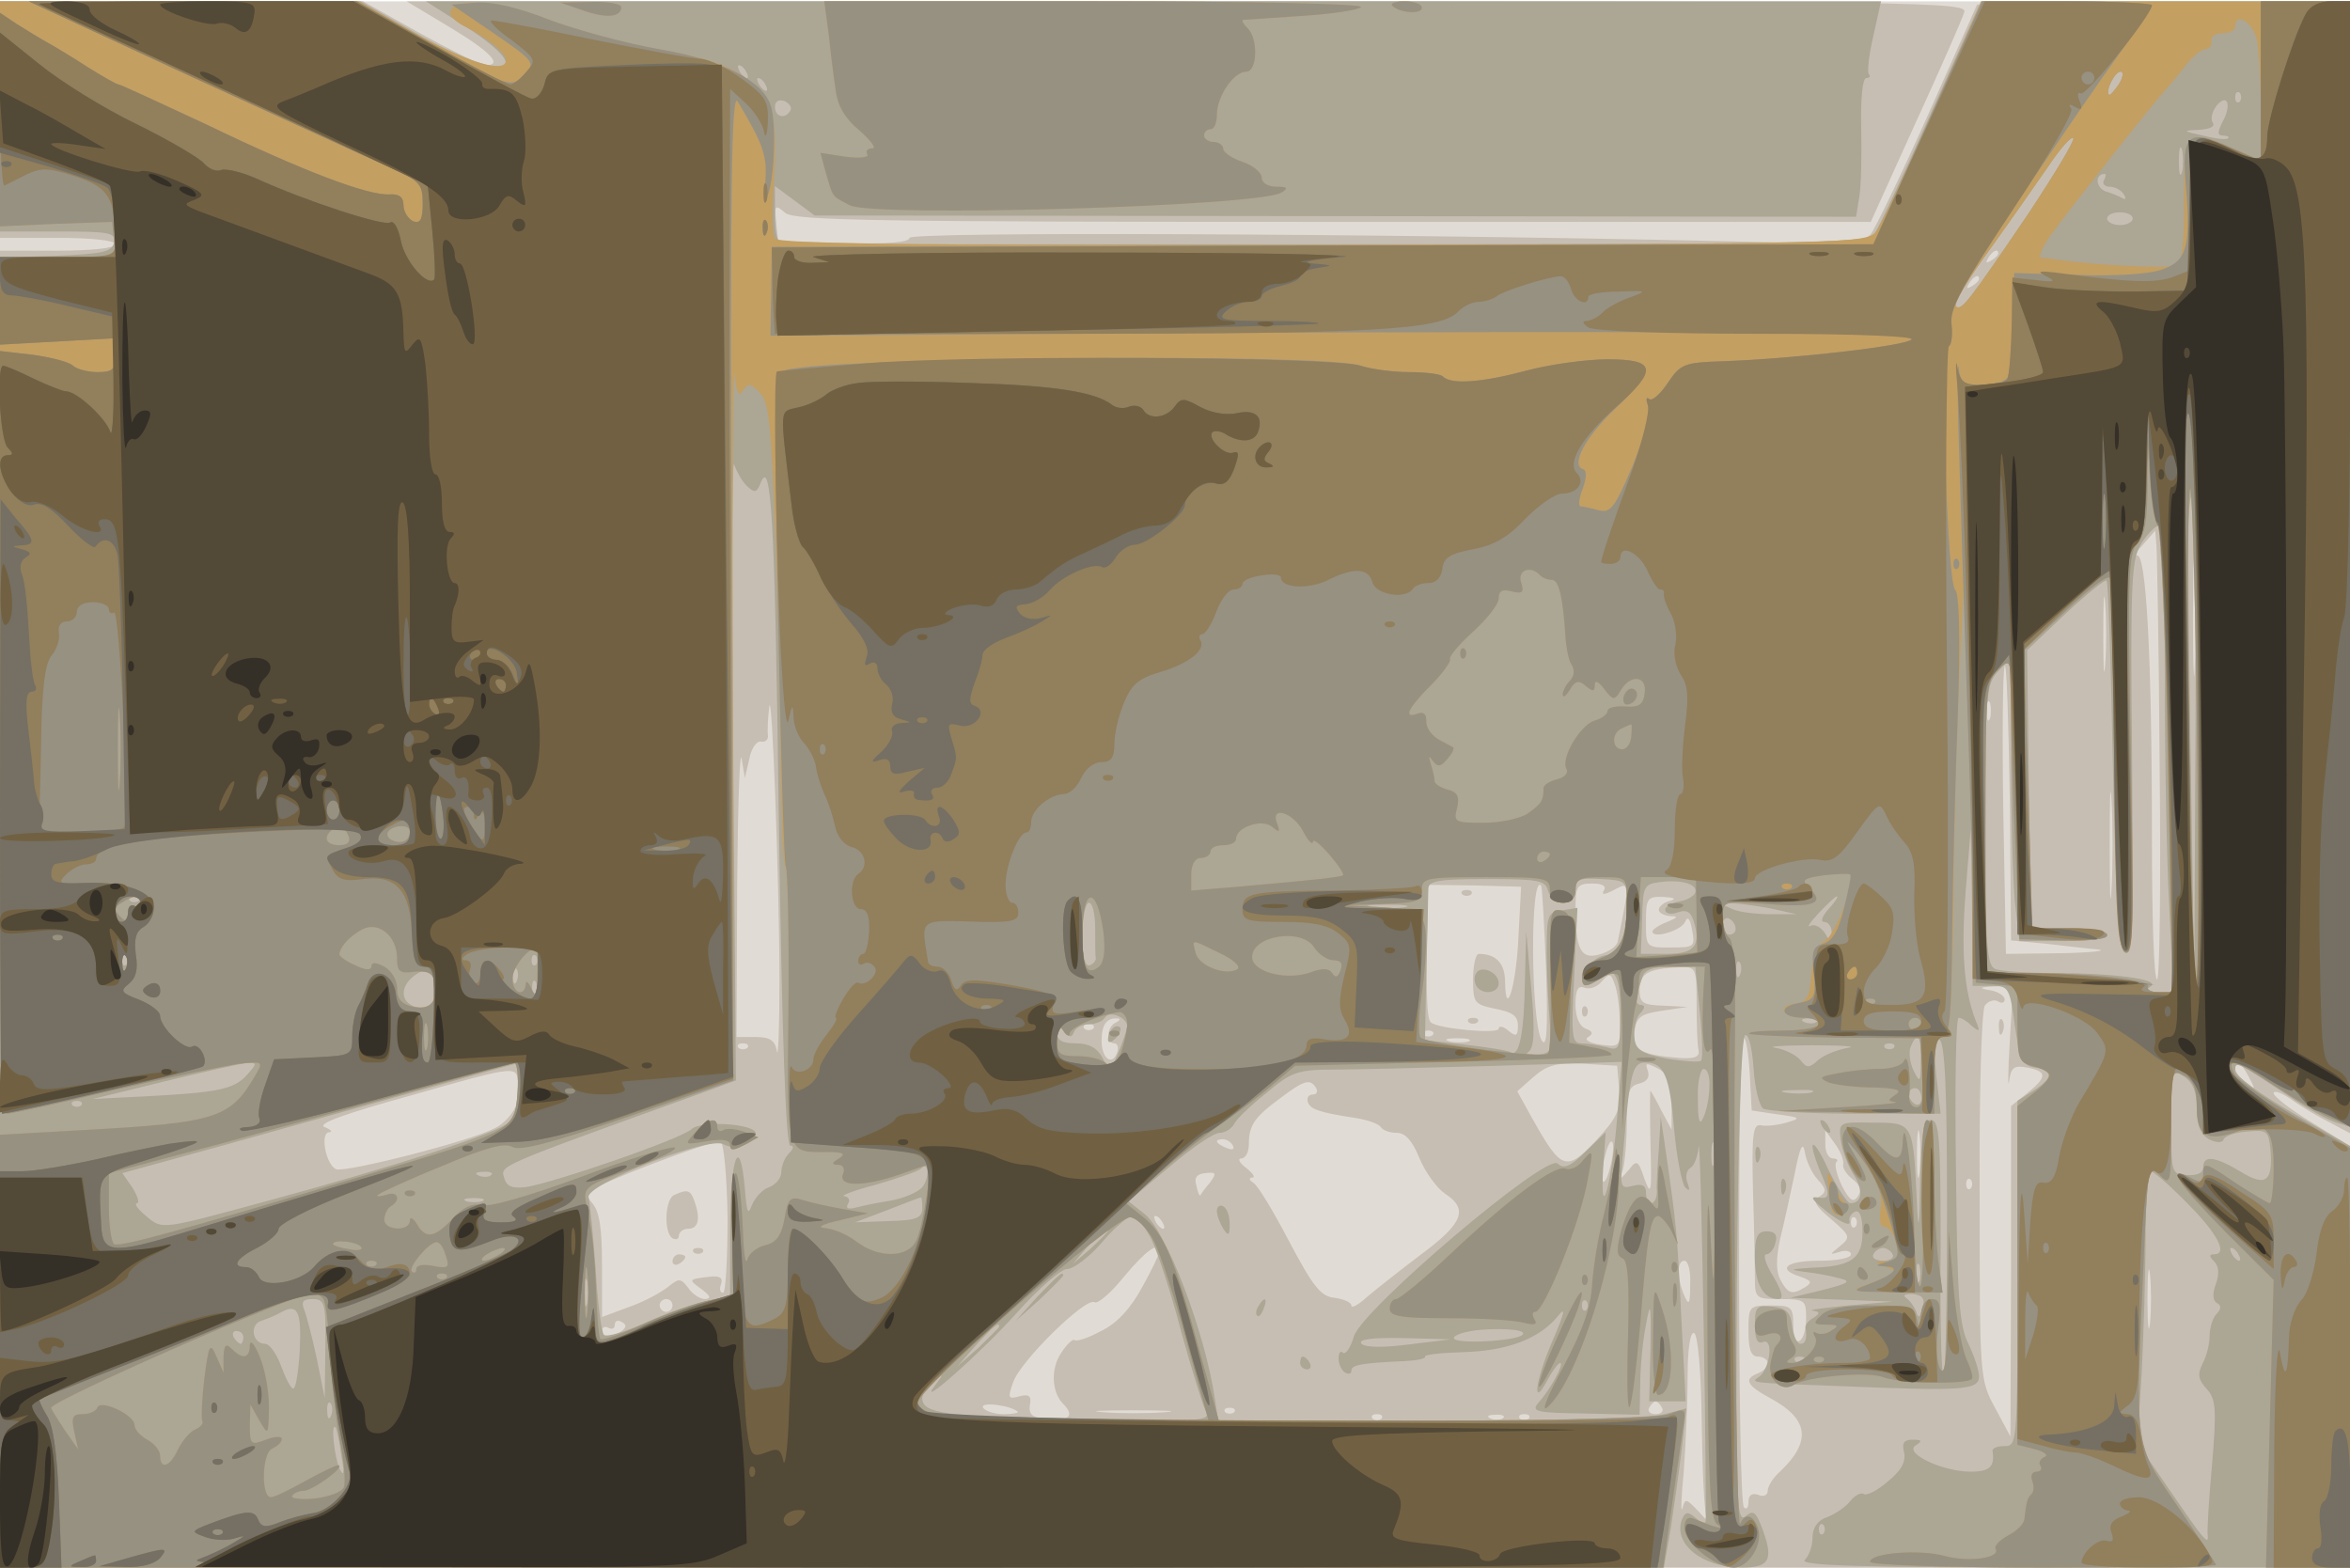
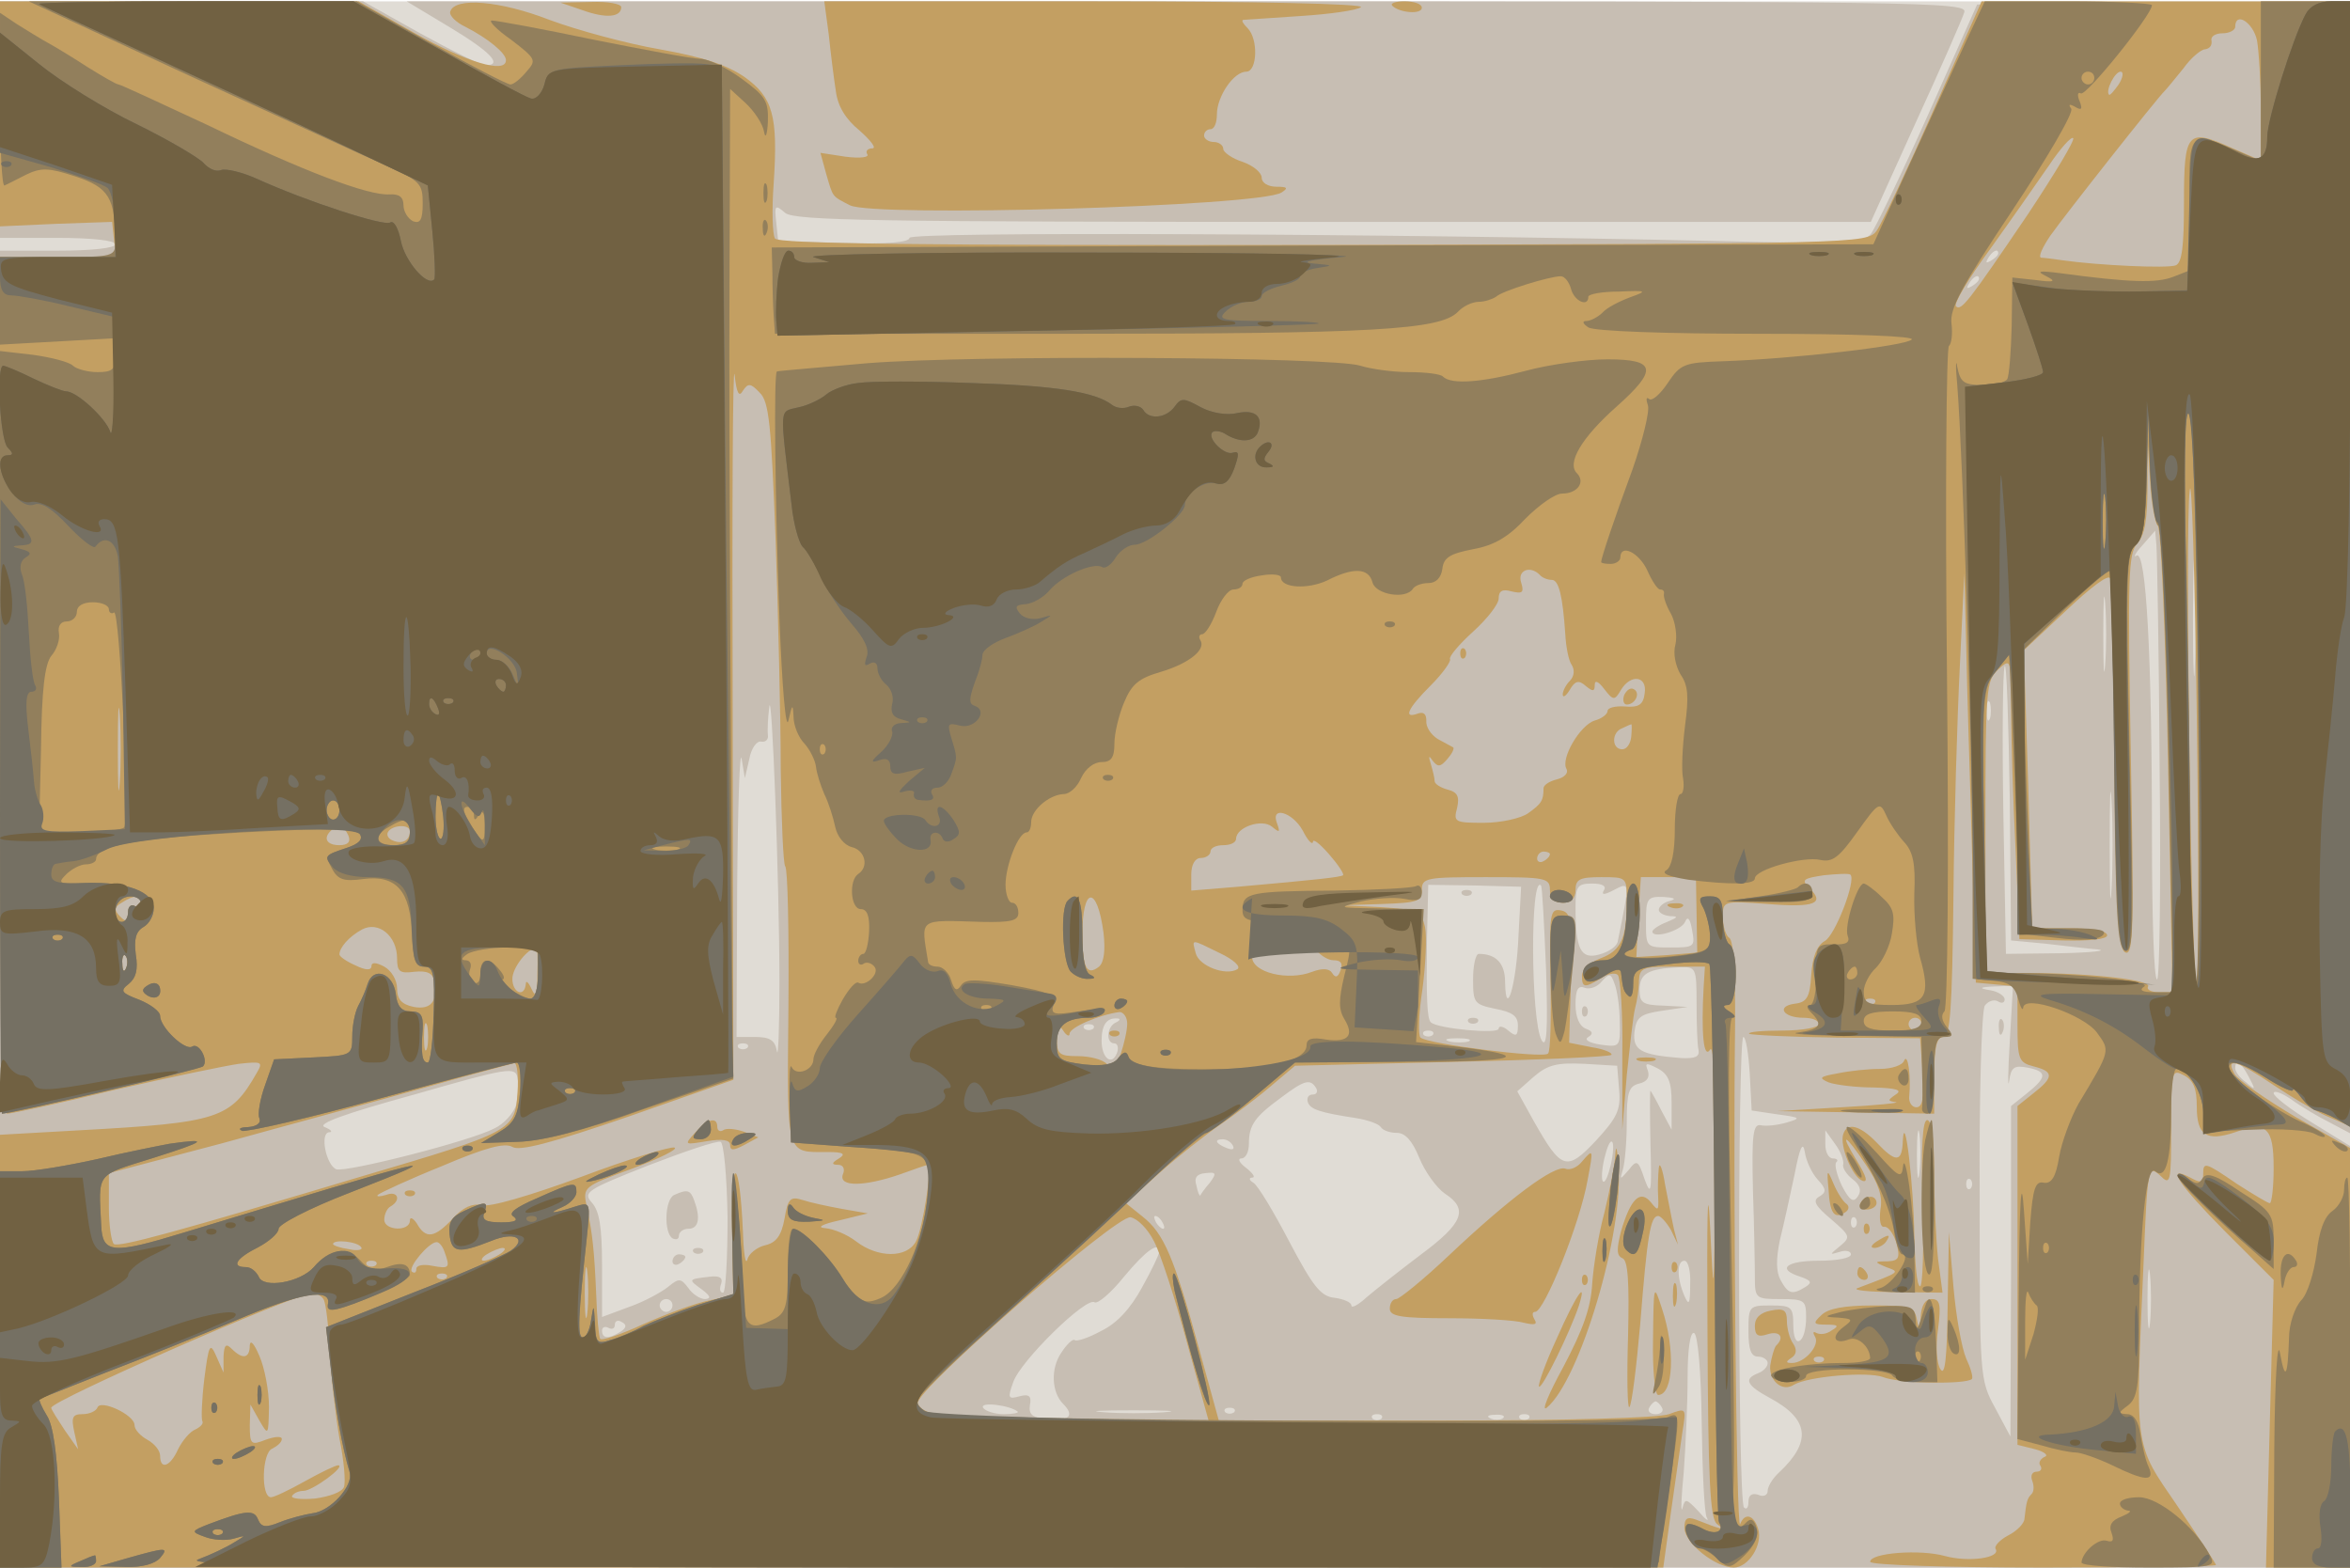
<svg xmlns="http://www.w3.org/2000/svg" width="1919" height="1280">
  <g>
    <svg width="1919" height="1280" />
    <svg width="1919" height="1280" version="1.0" viewBox="0 0 1919 1280">
      <g fill="#e0dcd5" transform="matrix(.523 0 0 -.522 0 1280)">
        <path d="M0 1225V0h3670v2450H0V1225z" />
      </g>
    </svg>
    <svg width="1919" height="1280" version="1.0" viewBox="0 0 1919 1280">
      <g fill="#c7beb3" transform="matrix(.523 0 0 -.522 0 1280)">
        <path d="M0 2265v-185h90c53 0 90-4 90-10s-37-10-90-10H0V0h3670v659l-60 37c-33 20-60 41-60 46s12 1 28-10c15-11 42-27 60-36l32-17v1771l-291-2-292-3-76-171c-42-94-83-179-90-188-12-14-38-16-235-11-538 12-1266 15-1266 5 0-7-36-10-102-8l-103 3-3 29c-3 27-2 29 14 15 15-12 140-14 856-14h839l70 155c39 85 73 163 76 173 5 16-57 17-1213 17H635l68-41c63-38 83-59 55-59-7 0-53 23-102 50l-89 50H0v-185zm3120-209c0-3-5-8-12-12s-8-3-4 4c7 12 16 16 16 8zm-30-40c0-3-5-8-12-12s-8-3-4 4c7 12 16 16 16 8zm337-603c-1-43-3-10-3 72 0 83 2 118 3 78 2-40 2-107 0-150zm-55-165c2-181 0-328-4-328-5 0-8 100-8 223 0 282-9 449-24 440-6-4-2 4 9 16l20 23 2-23c1-13 4-171 5-351zm-85 165c-2-27-3-5-3 47s1 74 3 48c2-27 2-69 0-95zm-94-437c28-3 66-8 82-9 17-2-9-5-57-6l-86-1-4 218c-2 119-1 224 2 232s6-85 8-207l2-222 53-5zm-1976-61c0-71-2-120-4-107-3 17-11 22-34 22h-29l1 233c1 127 4 219 7 202l5-30 7 30c3 17 12 29 19 27 6-1 11 3 10 10s0 27 2 43c4 43 16-275 16-430zm1890 413c-3-7-5-2-5 12s2 19 5 13c2-7 2-19 0-25zm190-265c-2-38-3-7-3 67s1 105 3 68c2-38 2-98 0-135zm-926-73c-3-77-20-135-21-74 0 29-14 44-41 44-5 0-9-18-9-40 0-37 2-39 35-46 26-5 35-11 35-26 0-17-3-18-15-8-8 7-15 8-15 3 0-9-96 0-106 10-6 6-7 38-6 129l2 86 73-1 72-2-4-75zm43-55c3-96 1-124-7-110-17 31-18 260-1 242 2-1 5-61 8-132zm90 124c-4-7 1-7 16 1 25 13 25 14 6-80-1-8-14-17-29-21-29-8-37 8-37 74 0 33 3 37 26 37 16 0 23-4 18-11zm104-16c-10-2-18-9-18-14s8-9 18-10c13 0 12-2-5-9-13-5-23-12-23-15 0-12 45 1 51 15 4 10 8 5 11-13 5-26 3-27-33-27-39 0-39 0-39 40 0 37 2 40 28 39 16-1 20-3 10-6zm41-161c0-31 1-64 3-72 2-11-5-14-27-13-63 5-76 12-73 41 3 23 9 28 43 33l40 6-37 2c-33 1-38 4-38 25 0 25 13 33 62 35 26 1 27 0 27-57zm-120-28c1-40 0-40-30-36-19 3-26 8-19 12 8 5 7 9-4 13-10 4-16 18-16 38 0 23 4 30 14 26 8-3 20 1 27 10 12 13 14 13 20-4 4-10 8-36 8-59zm609-31c-3-49-3-76-1-62 3 22 8 25 29 21 31-6 30-15-1-40l-25-20V464l-1-259-24 45c-24 44-24 48-24 330-1 157 3 291 8 299 5 7 14 10 20 7 6-4 11-3 11 3 0 5-10 12-22 14-19 3-18 5 6 6l29 1-5-87zm-1395 30c-15-6-17-33-3-33 5 0 7-7 4-15-8-21-24-8-24 19 0 25 8 36 24 35 6 0 5-3-1-6zm-36-10c-4-3-10-3-14 0-3 4 0 7 7 7s10-3 7-7zm530-10c-4-3-10-3-14 0-3 4 0 7 7 7s10-3 7-7zm56-10c-7-2-21-2-30 0-10 3-4 5 12 5 17 0 24-2 18-5zm439-50 3-58 40-6c37-5 38-6 14-13-14-4-32-6-40-4-12 2-14-15-12-102 2-58 3-120 3-137 0-32 2-33 40-33s40-2 40-29c0-17-4-33-10-36-6-4-10 7-10 24 0 29-3 31-35 31-34 0-35-1-35-40 0-29 4-40 15-40 8 0 15-5 15-10 0-6-7-13-15-16-23-9-18-19 19-39 61-33 65-68 14-116-10-9-18-22-18-29s-7-10-15-6c-10 3-15-1-15-11 0-9-3-13-7-9-10 10-10 736-1 736 4 0 8-26 10-57zm-1565 40c-4-3-10-3-14 0-3 4 0 7 7 7s10-3 7-7zm-361-89c-4-13-19-30-34-37-38-20-231-69-247-64-16 7-26 57-11 58 6 0 3 4-7 8-13 5 31 21 140 51 146 42 158 44 161 26 2-10 1-29-2-42zm1722 24c3-32-3-44-36-80-46-49-54-46-97 30l-26 47 26 23c22 19 37 22 79 20l51-3 3-37zm82-21v-42l-16 30c-8 16-16 30-17 31s-1-37 0-84c2-75 1-82-9-55-10 30-12 32-25 15-14-16-14-16-9 1 3 10 6 43 6 74 0 46 3 56 19 60 13 3 17 10 14 20-5 13-3 13 15 4 17-9 22-21 22-54zm901 41c11-21 11-22-4-9-10 7-17 17-17 22 0 15 9 10 21-13zm-1456-18c3-5 1-10-5-10-7 0-10-5-8-12 4-11 17-16 76-25 18-3 35-9 38-14s14-9 25-9c13 0 24-12 35-39 9-22 27-47 40-56 37-24 29-46-37-95-33-25-71-55-85-67-13-12-24-18-24-13s-12 10-26 12c-22 2-34 18-71 88-24 46-49 88-56 92s-7 8-2 8c6 0 1 7-9 15-11 8-14 15-8 15 7 0 12 10 12 23 0 29 9 42 50 72 37 28 46 30 55 15zm942-132c-2-18-4-6-4 27s2 48 4 33 2-42 0-60zm-119 13c-2-5 5-16 14-23 12-9 15-18 9-27-7-11-13-7-25 16-8 17-12 33-9 37 4 3 1 6-5 6-7 0-12 10-12 22v22l15-21c9-12 14-26 13-32zm-1742-84c0-64-3-117-7-117-5 0-6 6-3 14 3 9-2 13-18 11-34-4-34-4-12-20 13-10 15-14 5-15-8 0-20 8-26 17-12 16-15 16-32 2-10-8-37-23-60-31l-43-16v81c0 59-4 85-16 98-14 16-8 20 88 58 57 22 107 39 113 37 5-1 10-53 11-119zm789 113c3-6-1-7-9-4-18 7-21 14-7 14 6 0 13-4 16-10zm590-30c-4-17-9-29-12-26-3 2-2 19 2 36s9 29 12 26c3-2 2-19-2-36zm323-23c14-15 14-20 2-27-10-6-6-14 19-35 30-26 31-28 14-42s-17-14 0-9c9 3 17 1 17-4 0-6-22-10-50-10-51 0-67-13-29-25 17-6 19-9 8-16-21-13-27-11-39 11-7 13-7 33-1 62 6 24 16 70 23 103 8 42 13 53 16 35 2-14 11-33 20-43zm-949-5c-8-9-14-18-15-20-1-1-4 5-6 16-4 12 1 18 14 19 17 2 18 0 7-15zm1188-9c-4-3-7 0-7 7s3 10 7 7c3-4 3-10 0-14zm-1262-53c3-5 4-10 1-10s-8 5-11 10c-3 6-4 10-1 10s8-4 11-10zm1082-7c-4-3-7 0-7 7s3 10 7 7c3-4 3-10 0-14zm-1087-39c0-4-12-29-27-56-18-33-39-56-64-68-20-11-39-17-41-14-3 2-12-6-21-20-17-25-15-62 3-80s10-27-22-24c-26 2-32 7-30 22 3 14-1 18-16 14-18-5-19-3-10 22 11 33 114 134 127 125 5-3 26 15 46 40 34 41 55 56 55 39zm1547-111c-2-21-4-4-4 37s2 58 4 38c2-21 2-55 0-75zm-718 60c0-31-2-34-9-18-12 28-12 55 0 55 6 0 10-17 9-37zm-1589-33c0-5-4-10-10-10-5 0-10 5-10 10 0 6 5 10 10 10 6 0 10-4 10-10zm-81-41c-19-12-29-11-29 2 0 5 5 7 10 4 6-3 10-1 10 5s5 8 11 4c8-4 7-9-2-15zm1688-142c1-75 4-142 8-149s-2-3-13 10c-19 20-21 21-25 5-3-10-2 16 2 57 3 41 6 108 6 148 0 43 4 71 10 69s11-60 12-140zm-1068 17c2-2-7-4-22-4-14 0-29 5-32 10-6 10 42 4 54-6zm1006 6c3-5-1-10-10-10s-13 5-10 10c3 6 8 10 10 10s7-4 10-10zm-777-7c-27-2-69-2-95 0-27 2-5 3 47 3s74-1 48-3zm109 0c-4-3-10-3-14 0-3 4 0 7 7 7s10-3 7-7zm230-10c-4-3-10-3-14 0-3 4 0 7 7 7s10-3 7-7zm190 1c-3-3-12-4-19-1-8 3-5 6 6 6 11 1 17-2 13-5zm40-1c-4-3-10-3-14 0-3 4 0 7 7 7s10-3 7-7zm-104 820c4-3 10-3 14 0 3 4 0 7-7 7s-10-3-7-7zm10-200c4-3 10-3 14 0 3 4 0 7-7 7s-10-3-7-7zm177 17c0-7 3-10 7-7 3 4 3 10 0 14-4 3-7 0-7-7zm651-26c0-11 3-14 6-6 3 7 2 16-1 19-3 4-6-2-5-13zM1053 583c-15-6-17-59-3-68 6-3 10-1 10 4 0 6 7 11 15 11 16 0 19 17 9 44-6 17-11 18-31 9zm30-90c4-3 10-3 14 0 3 4 0 7-7 7s-10-3-7-7zm-33-14c0-5 5-7 10-4 6 3 10 8 10 11 0 2-4 4-10 4-5 0-10-5-10-11z" />
      </g>
    </svg>
    <svg width="1919" height="1280" version="1.0" viewBox="0 0 1919 1280">
      <g fill="#aca695" transform="matrix(.523 0 0 -.522 0 1280)">
-         <path d="M0 2270v-180h91c81 0 90-2 87-17s-17-18-91-21l-87-3V0h2598l11 63c5 34 13 90 17 124l7 62-34-9c-19-6-182-10-365-10h-332l-5 33c-15 104-76 265-111 291l-24 19 63 53c35 30 70 54 79 54 8 0 19 6 23 14s27 30 51 49c38 32 48 36 105 36 34 0 149 3 256 6l193 6-7-86c-8-104-27-172-22-82l4 58-32-31c-23-23-34-27-43-18-17 17-303-226-318-270-5-18-13-29-17-26-4 4-7 0-7-9s5-19 10-22c6-3 10-2 10 3 0 9 15 12 84 15 19 1 33 4 31 7s25 6 60 7c69 2 119 21 148 57 12 15 10 5-8-37-28-64-34-111-9-64 8 15 17 27 20 27 7 0-15-41-33-61-13-15-7-17 72-18l85-2 1 48c0 27 4 68 9 93 7 39 8 34 7-37l-2-83h57l-7 133c-6 130-8 147-24 257l-8 55-3-50c-2-27-4-58-3-67 0-10-4-18-9-18-4 0-8 7-8 16 0 12-6 15-21 11-20-5-20-3-14 61 10 117 14 132 34 132 29 0 38-20 45-105 4-44 12-84 17-90 7-7 8-5 4 6-4 10-2 20 4 24 6 3 12 18 13 33 2 15 5-110 8-278s4-307 3-309c-2-2-9 1-17 8-11 9-15 8-20-4-14-38 32-75 94-75 44 0 50 13 30 65-9 23-13 25-25 15-14-11-15 31-13 369 2 243 7 382 13 384 6 1 11-23 13-53s9-58 15-62c7-4 72-8 144-8h133l-7 62c-4 45-3 59 5 54 9-5 12-81 12-268 0-144-2-259-6-256-3 3-5 94-4 202 0 168-2 196-15 196-12 0-15-18-17-97-1-73-3-81-5-33-6 126-5 126-68 126-54 1-54 1-51-27 2-16 11-40 20-54 16-25 14-45-5-45-5 0-20 24-34 52-26 57-35 50-11-7 14-33 13-39-6-36-14 2-8-5 22-28 17-12 29-17 28-10-2 6 2 13 9 16 7 2 11-9 11-32 0-42-17-54-80-56-32-2-35-3-13-6 17-2 41-6 55-10 22-5 18-8-25-19l-50-12 80-3 80-3-70-6c-38-4-63-7-55-8 12-2 12-4 2-11-8-4-13-11-13-15 3-18 0-26-8-26-5 0-11 12-13 28-2 21-9 28-30 30-25 3-28 0-28-28 0-23 4-31 13-27 17 6 10-44-7-55-13-9-15-9 124-14 193-8 220-7 220 15 0 10-8 33-17 52-14 28-17 72-19 271-2 131 0 238 4 238 5 0 14-6 21-13 12-10 13-8 6 8-19 49-23 110-16 202l8 98 2-122 1-123h29c27 0 29-2 37-63 8-53 12-62 32-65 29-4 28-16-3-36l-25-16V460c0-263 0-270-20-270-11 0-19-3-19-7 4-25-4-33-34-33-44 0-105 29-86 41 11 7 10 9-5 9-13 0-17-5-13-20 3-14-4-28-25-45-16-14-33-23-38-20-4 3-14-2-21-11s-23-20-36-25c-15-5-23-17-23-32 0-13-5-28-12-35-9-9 84-12 420-12h432v659l-90 52c-49 28-90 58-90 66 0 16 1 15 80-37 30-21 65-40 78-44l22-7v1761h-577l-78-175c-43-97-83-182-89-190-9-13-128-15-851-15h-852c-9 0-13 16-13 45v46l31-23 31-23 813-1 813-1 5 31c3 17 4 66 3 109-1 44 2 77 8 77 5 0 7 3 4 6s0 30 7 60l12 54H665l63-40c118-77 52-85-78-10l-87 50H0v-180zm1165 70c3-5 4-10 1-10s-8 5-11 10c-3 6-4 10-1 10s8-4 11-10zm2143-20c-7-10-14-18-15-16-6 6 9 36 18 36 5 0 4-9-3-20zm-2113 0c3-5 4-10 1-10s-8 5-11 10c-3 6-4 10-1 10s8-4 11-10zm2302-27c-4-3-7 0-7 7s3 10 7 7c3-4 3-10 0-14zm-2263-14c-8-14-24-10-24 6 0 9 6 12 15 9 8-4 12-10 9-15zm2236-18c-8-16-8-21 1-21 7 0 10-2 8-4-2-3-20-1-39 4-33 7-33 8-7 9 17 1 26 5 22 11s-1 18 6 27c17 20 24 1 9-26zm-303-143c-94-139-105-153-113-145-4 4 20 44 53 89 33 46 74 105 92 131 18 27 35 46 38 43s-29-56-70-118zm240 65c-3-10-5-2-5 17s2 27 5 18c2-10 2-26 0-35zm-122-13c-3-5 1-10 9-10s18-5 22-12c4-6 3-9-2-6s-17 8-27 11c-15 6-16 27-1 27 3 0 2-4-1-10zm45-60c0-5-9-10-20-10s-20 5-20 10c0 6 9 10 20 10s20-4 20-10zm-2164-418c12-11 15-11 21 3 17 46 23-49 29-523 5-344 11-512 18-512 6 0 5-5-2-12s-12-20-12-29c0-10-9-20-19-24-10-3-22-16-27-28-6-17-8-12-11 26-8 89-23 48-23-62V423l-35-6c-19-3-62-18-95-33s-63-24-67-20-10 50-13 104c-4 53-9 103-11 111-6 20 189 97 211 83 17-10 50 1 50 17 0 15-84 21-100 7-17-16-218-85-260-91-21-2-29 1-33 15-5 19-14 16 305 131l57 21-4 492c-2 270-2 482 1 472 4-11 12-26 20-34zm2262-389-2-378-6 370c-5 352-5 385 6 385 2 0 3-170 2-377zm-48 95c0-128 3-293 7-365l6-133h-24c-17 0-20 3-11 9 17 11-57 21-154 21-40 0-79 3-88 6-14 5-16 35-16 225 0 206 1 221 20 241l20 22v-161c0-88 3-188 6-222l7-61h68c39 0 69 4 69 10s-27 10-60 10h-59l-3 218-3 217 60 57c33 31 62 54 64 52 3-2 7-133 10-291 5-227 9-287 19-291 11-3 13 50 11 304-3 284-1 311 15 337 10 15 22 27 27 27s9-104 9-232zm-963-339c7-26 43-25 43 1 0 17 6 19 40 17 39-2 40-3 40-37 0-54-10-79-32-82-23-3-46-33-35-44 4-4 13-2 19 4 27 27 38 13 38-49 0-59-1-61-22-55-13 3-30 6-39 6-15 0-16 12-11 106l5 106-24-4c-23-3-24-7-24-68 0-36 3-85 5-110 4-42 3-45-20-48-15-2-20 0-13 5 8 6 10 32 4 98l-8 90-2-75c-1-84-9-122-22-114-5 3-37 8-72 12l-62 7 2 110c2 61 3 117 3 126 0 13 14 16 91 16 81 0 92-2 96-18zm230-3c-2-6-13-12-25-14s-22-8-22-13c0-6 9-8 20-4 15 5 21 0 26-19 9-35-2-46-45-46h-39l2 55c1 50 3 54 26 57 35 5 61-3 57-16zm-2430-13c-4-3-10-3-14 0-3 4 0 7 7 7s10-3 7-7zm2638-13c-10-11-13-20-7-20 7 0 12-8 12-17-1-17-1-17-11 0-6 9-16 14-22 11-7-4-1 5 12 19 14 15 27 27 29 27 3 0-3-9-13-20zm-1145-30c0-22 0-43 1-47 0-4-4-9-10-11-7-2-11 15-11 47 0 28 5 51 10 51 6 0 10-18 10-40zm483 33c-13-2-35-2-50 0-16 2-5 4 22 4 28 0 40-2 28-4zm572-2 40-9h-40c-22 0-49 3-60 8l-20 9h20c11 0 38-4 60-8zm-55-32c0-5-4-9-10-9-5 0-10 7-10 16 0 8 5 12 10 9 6-3 10-10 10-16zM197 943c-4-3-7 0-7 7s3 10 7 7c3-4 3-10 0-14zm640 0c-4-3-7 0-7 7s3 10 7 7c3-4 3-10 0-14zm1880-15c-3-8-6-5-6 6-1 11 2 17 5 13 3-3 4-12 1-19zM680 906c0-29-6-35-31-29-24 7-25 32-2 49 22 16 33 9 33-20zm127 12c-3-8-6-5-6 6-1 11 2 17 5 13 3-3 4-12 1-19zm1847-49c4-39 5-73 2-76s-27-1-53 3c-39 8-49 13-51 32-2 13 2 30 8 38 9 9 9 14 2 14-6 0-9 7-7 15 3 8 7 22 10 30 3 10 17 15 43 15h39l7-71zM837 898c-3-8-6-5-6 6-1 11 2 17 5 13 3-3 4-12 1-19zm923-52c-1-6-7-24-14-41l-13-30-12 23c-8 15-21 22-41 22-22 0-30 5-30 18 0 15 2 15 11 2 8-11 12-12 16-2 2 6 13 12 23 12s21 4 25 10c7 12 35 1 35-14zm1077 8c-3-3-12-4-19-1-8 3-5 6 6 6 11 1 17-2 13-5zm162-61c0-34-1-36-11-16-6 12-8 29-5 37 11 27 17 18 16-21zm-114 20c-16-3-37-11-46-19-14-13-18-13-28 0-7 8-25 17-39 19-15 2 11 4 58 4s72-2 55-4zm72 0c-4-3-10-3-14 0-3 4 0 7 7 7s10-3 7-7zM385 770c-20-22-45-27-160-33l-80-4 110 27c61 15 119 28 129 29 18 1 18 0 1-19zm425-19c0-22-7-46-15-54-16-17-177-69-372-122-173-47-169-47-195-25-13 11-19 19-14 20 4 0 1 11-7 24l-16 23 167 46c125 35 423 119 450 126 1 1 2-17 2-38zm1859 2c0-16-4-37-9-48-6-15-9-8-9 28-1 26 4 47 9 47 6 0 10-12 9-27zm761-35c0-27 6-40 19-48 12-6 21-6 23 0 2 5 18 11 37 12 31 3 33 1 36-28 4-50-7-59-46-35-40 24-59 27-59 7 0-9-10-13-25-12-25 1-25 3-25 84 0 80 1 82 20 70 14-9 20-24 20-50zm-602 25c-10-2-28-2-40 0-13 2-5 4 17 4 22 1 32-1 23-4zm172-9c0-8-4-12-10-9-5 3-10 10-10 16 0 5 5 9 10 9 6 0 10-7 10-16zM127 723c-4-3-10-3-14 0-3 4 0 7 7 7s10-3 7-7zm2550-90c-3-10-5-4-5 12 0 17 2 24 5 18 2-7 2-21 0-30zm-1237-38c-7-8-28-17-49-21-20-3-44-8-55-11-12-3-16-1-12 6 4 6 1 11-6 12-7 0 15 9 50 18 34 10 66 21 70 25 12 13 14-14 2-29zm-673 19c-3-3-12-4-19-1-8 3-5 6 6 6 11 1 17-2 13-5zm2648-44c48-48 64-80 42-80-8 0-8-3 0-11s8-20 3-35c-6-15-5-26 1-30 8-4 7-10 0-17-6-6-11-22-11-35s-5-32-11-43c-8-16-7-25 6-39 15-16 16-32 9-117-5-54-8-104-7-112 2-18-6-8-62 74l-48 70 7 110c3 61 6 156 6 213 0 56 4 102 8 102s30-22 57-50zm-2662 3c-7-2-19-2-25 0-7 3-2 5 12 5s19-2 13-5zm687-11c0-15-9-19-52-20l-53-2 50 19c28 11 51 20 53 20 1 1 2-7 2-17zm358-49c10-21 31-85 46-143 16-58 33-113 38-124 9-17 2-18-199-14-208 4-243 9-243 33 0 7 8 19 18 26 16 13 16 13 2-6-32-41 73 52 129 115 33 37 68 67 77 67 10 0 34 18 54 41 19 23 41 41 47 42 7 0 21-17 31-37zm-68 14c0-2-12-14-27-28l-28-24 24 28c23 25 31 32 31 24zm1225-37c3-5-3-10-15-10s-18 5-15 10c3 6 10 10 15 10s12-4 15-10zm540 0c3-5 4-10 1-10s-8 5-11 10c-3 6-4 10-1 10s8-4 11-10zm-498-42c-3-7-5-2-5 12s2 19 5 13c2-7 2-19 0-25zM917 413c-3-10-5-2-5 17s2 27 5 18c2-10 2-26 0-35zm2085-7c-4-15-7-17-10-6-3 8-10 18-16 22s-1 6 10 6c16-2 20-7 16-22zM508 343l-1-78-12 60c-7 33-16 68-20 78-5 13-2 17 13 17 19 0 21-6 20-77zm1969 60c-4-3-7 0-7 7s3 10 7 7c3-4 3-10 0-14zM468 339c-2-32-6-59-10-59s-12 16-19 35-18 35-25 35c-20 0-25 30-6 36 9 3 24 9 32 14 25 13 31 1 28-61zm1092 38c0-2-15-16-32-33l-33-29 29 33c28 30 36 37 36 29zm817-13c-10-10-107-15-107-5 0 5 19 11 43 13 42 3 72-1 64-8zm-1997-4c0-5-2-10-4-10-3 0-8 5-11 10-3 6-1 10 4 10 6 0 11-4 11-10zm1820-11c-40-5-68-5-74 1-7 7 17 10 65 9l74-2-65-8zm617-26c-4-3-10-3-14 0-3 4 0 7 7 7s10-3 7-7zM517 238c-3-8-6-5-6 6-1 11 2 17 5 13 3-3 4-12 1-19zm16-63c5-28 4-34-3-20-8 19-14 73-6 64 2-2 6-22 9-44zM2847 53c-4-3-7 0-7 7s3 10 7 7c3-4 3-10 0-14zm-542 877c-4-6-3-14 0-20 9-15 35-12 35 4 0 17-27 29-35 16zm-568-87c-4-3-7-11-7-17s5-5 12 2c6 6 9 14 7 17-3 3-9 2-12-2zm-118-420-34-38 38 34c20 19 37 36 37 38 0 8-8 0-41-34zm1226 267c3-5 8-10 11-10s2 5-1 10c-3 6-8 10-11 10s-2-4 1-10zm-104-46c0-11 3-14 6-6 3 7 2 16-1 19-3 4-6-2-5-13zm40-50c0-11 3-14 6-6 3 7 2 16-1 19-3 4-6-2-5-13zm-881-36c0-7 5-20 10-28 8-12 10-11 10 7 0 12-4 25-10 28-5 3-10 0-10-7zm840-73c0-41 13-65 37-65 8 0 6 11-8 35-12 19-17 35-11 35 5 0 12 8 14 18 4 12-1 18-13 18-15 0-19-8-19-41zm-775-76c-4-6-5-12-2-15 2-3 7 2 10 11 7 17 1 20-8 4zm65-89c0-5 5-10 11-10 5 0 7 5 4 10-3 6-8 10-11 10-2 0-4-4-4-10z" />
-       </g>
+         </g>
    </svg>
    <svg width="1919" height="1280" version="1.0" viewBox="0 0 1919 1280">
      <g fill="#c39f62" transform="matrix(.523 0 0 -.522 0 1280)">
        <path d="M0 2274v-176l88 4 87 3 3-28 3-27H0v-670c0-476 3-670 11-670 6 0 81 16 167 37 87 20 174 38 195 41 36 4 38 3 28-14-41-72-59-78-277-90L0 677V0h2597l12 87 18 126c6 37 6 37-21 27-17-6-159-10-365-10h-338l-31 113c-39 143-55 180-88 206l-26 21 52 47c29 26 71 59 94 75 22 15 58 42 79 60l39 33 244 6c134 3 247 8 250 11 2 3-11 9-31 12l-35 7 3 102c2 91 0 102-16 105-17 3-18-4-16-107 1-61 0-114-4-117-7-8-188 15-199 25-4 3-3 38 3 76 5 38 7 82 4 97-6 25-10 27-68 31l-62 3 63 2c55 2 62 4 62 22 0 19 7 20 100 20s100-1 100-20c0-13 7-20 20-20s20 7 20 20c0 17 7 20 40 20 40 0 40 0 40-37 0-59-9-78-41-90-16-6-29-18-29-27 0-19 4-20 30-4 10 7 22 9 26 5s8-60 7-125V685l7 85c5 47 10 94 13 105s6 30 6 43c1 20 6 22 52 22h51l-2-32c-4-73 0-113 10-98 6 10 9-56 8-195-2-198-2-203-8-80-4 77-5 11-4-164 1-235 4-295 15-303 15-11 5-8-33 7-14 5-18 2-18-13 0-23 48-62 77-62 23 0 46 36 38 61-7 22-21 25-28 7-6-14-11 538-8 769 1 90-2 144-9 148-5 3-10 18-10 32 0 26 0 26 70 21 74-6 90 1 65 25-13 13-10 15 23 20 20 2 39 3 41 1 10-8-24-96-40-104-12-7-19-24-21-53-2-35-7-43-26-45-29-4-18-22 14-22 13 0 24-4 24-10 0-5-25-10-57-10-31 0-54-2-52-5 3-2 64-5 136-6l131-1 4-54c2-40 0-54-10-54-7 0-12 8-11 17 3 31-2 69-8 56-2-7-19-13-38-13-18 0-47-3-66-7-28-5-30-7-14-14 11-4 43-8 70-8 36-1 46-4 35-11-13-9-13-10 0-12 8-1-30-5-85-8l-100-6 123-2 122-2v60c0 44 4 60 14 60 11 0 14 42 16 218 1 119 6 282 10 362l7 145 3-115c1-63 6-207 9-320l6-205 33-3 32-3v-59c0-55 2-60 25-66 32-8 32-17 0-42l-25-20V192l28-7c15-4 21-10 14-12-6-3-10-9-6-14 3-5 0-9-6-9-7 0-10-6-7-14s3-17-1-21c-7-7-8-12-11-38 0-8-12-20-26-27-13-7-22-17-19-21 8-14-42-21-79-11-39 11-117 5-117-9 0-5 122-9 270-9 149 0 270 2 270 4s-27 43-60 92c-69 101-66 84-53 383 6 146 7 151 25 135 17-17 18-14 18 75s1 91 20 81c15-8 20-21 20-49 0-45 15-55 60-40 49 18 60 7 60-56 0-30-3-55-6-55s-26 14-51 30c-51 35-53 35-53 15 0-13-4-14-20-5-40 21-19-10 55-85l75-75-6-225-6-225h132v656l-86 49c-47 28-90 58-95 67-15 27 3 22 62-18 30-20 69-43 87-50l32-14v1760h-576l-75-170c-41-93-81-178-89-189-15-20-29-20-864-22-642-1-850 2-856 10-4 7-5 45-2 86 7 106-1 135-46 167-28 19-65 31-132 43-52 9-129 30-172 46-77 30-148 36-155 13-2-6 9-17 24-24 35-18 63-41 63-52 0-22-62-3-142 42l-88 50H0v-176zm3524 115c3-17 6-67 6-110v-78l-46 20c-69 31-74 25-74-85 0-69-3-95-13-99-13-5-121 0-177 8-14 2-29 4-33 4-5 1 2 16 14 34 24 34 169 218 179 227 3 3 16 19 29 35 12 17 28 30 34 30 7 1 11 6 10 13-2 7 6 12 17 12s20 5 20 10c0 25 28 7 34-21zm-216-69c-7-10-14-18-15-16-6 6 9 36 18 36 5 0 4-9-3-20zm-141-202c-94-139-105-153-113-145-4 4 20 44 53 89 33 46 74 105 92 131 18 27 35 46 38 43s-29-56-70-118zm-2007-277c8 12 12 12 26-3 15-14 18-50 25-230 4-117 8-279 8-359 1-80 4-149 7-152 4-4 6-103 5-220-2-237-5-227 62-227 24 0 28-3 17-10-12-7-12-10-1-10 7 0 11-6 7-15-7-20 34-19 89 0 22 8 42 15 44 15 7 0-8-100-19-120-14-26-59-26-93 0-14 11-36 20-49 21s-5 6 22 12l45 11-40 7c-22 4-50 10-62 14-19 6-23 2-28-29-5-27-13-38-31-42-12-3-25-13-27-22-3-10-6 10-7 43-5 116-19 125-17 10l2-109-37-8c-21-4-67-21-103-37-35-16-66-27-68-23s-5 34-6 67c-3 71-6 99-15 140-6 30-6 31 71 59 43 16 73 31 66 33-6 2-72-18-146-46-79-29-143-48-155-44-14 3-29-3-45-21-28-30-42-33-56-8-6 9-11 11-11 5 0-18-40-16-40 1 0 8 4 18 10 21 17 10 11 25-7 18-10-3-16-3-13 0s48 24 100 45c68 29 98 37 110 30 11-7 61 6 180 47l165 58-1 571c-1 314 0 553 3 532 3-29 7-36 13-25zm2209-211c5-3 12-168 16-367l7-363h-21c-12 0-20 4-17 9 6 10-90 21-185 21h-69v228c0 216 1 230 20 247 20 18 20 17 20-61 0-43 3-142 7-220l6-141 68-2c43-1 69 2 69 8 0 7-24 11-58 11h-59l-6 218-7 217 66 62c39 37 67 58 69 50 3-6 6-140 7-296 3-234 5-285 17-289s13 41 8 309c-5 280-4 315 10 331 12 13 16 38 16 90v73l4-65c2-35 8-67 12-70zm61-715c-8-16-19 714-11 770 3 28 8-132 11-355s3-409 0-415zm-1026 638c4-5 13-8 19-8 11 0 17-26 21-85 1-19 5-41 10-48 5-8 4-18-3-25-6-6-11-16-11-21 0-6 5-3 11 7 8 14 14 16 25 6 11-9 14-9 14 2 0 8 6 5 15-7 14-18 16-18 26-1 15 25 41 22 37-5-2-18-9-23-31-21-15 1-27-2-27-7s-9-12-20-15c-23-7-54-60-44-76 3-6-3-13-15-16s-21-9-21-14c0-19-3-24-24-39-11-8-43-15-69-15-45 0-48 1-42 23 4 18 1 25-15 29-11 3-20 9-20 13 0 5-3 17-6 27-4 13-3 14 3 5 8-10 12-10 23 3 7 8 11 16 9 18-2 1-13 7-24 13-11 7-19 19-18 29 0 10-4 14-13 11-24-9-16 8 20 44 19 19 32 38 30 41-2 4 14 23 36 43s40 43 40 52c0 12 6 15 20 11 17-4 20-2 15 14-6 19 14 27 29 12zM187 1228c-2-29-3-6-3 52s1 81 3 53c2-29 2-77 0-105zm2360 72c-1-11-7-20-14-20-17 0-17 27 0 33 6 3 13 6 14 6 1 1 1-8 0-19zm-513-147c8-16 15-23 16-18 0 6 11-3 25-19s24-31 22-33c-4-3-40-7-164-18l-73-6v25c0 16 6 26 15 26 8 0 15 5 15 10 0 6 9 10 20 10s20 4 20 10c0 18 40 32 56 19 12-10 13-9 8 5-11 28 24 18 40-11zm-1490-8c4-10-1-15-14-15-20 0-26 11-13 23 10 11 20 8 27-8zm96 7c0-14-11-21-26-15-8 3-11 9-8 14 7 11 34 12 34 1zm1780-36c0-3-4-8-10-11-5-3-10-1-10 4 0 6 5 11 10 11 6 0 10-2 10-4zm229-95 1-59-48-4-47-3 3 63 4 62h86l1-59zm-2429 18c0-5-4-7-10-4-5 3-10-2-10-11 0-14-3-15-12-6-10 10-10 15 2 22 20 13 30 12 30-1zm1503-46c3-27 1-46-7-53-19-15-26-2-26 50 0 76 23 78 33 3zM620 953c0-21 4-24 27-21 20 2 29-2 31-15 6-31-5-45-32-40-19 4-26 12-26 29 0 13-9 28-20 34-13 7-20 7-20 1 0-7-9-7-25 1-14 6-25 14-25 17 0 11 15 28 35 39 26 14 55-10 55-45zm1432 17c7-11 21-20 30-20 12 0 15-5 11-16s-8-12-13-4c-4 7-15 8-31 2-38-15-94-1-94 23 0 34 78 46 97 15zm-147-9c21-10 33-21 27-25-18-11-60 5-65 25-6 23-9 23 38 0zM839 928c0-33-2-38-9-23-5 11-9 14-9 8-2-22-21-14-21 8 0 17 23 47 38 49 1 0 2-19 1-42zm-642 10c-3-8-6-5-6 6-1 11 2 17 5 13 3-3 4-12 1-19zm2730-55c-4-3-10-3-14 0-3 4 0 7 7 7s10-3 7-7zm-1167-32c0-11-5-32-10-47-8-21-14-24-22-16-7 7-27 12-45 12-29 0-33 3-33 28 0 21 2 24 10 12 5-8 10-10 10-5 0 10 47 30 78 34 6 0 12-8 12-18zM667 813c-3-10-5-2-5 17s2 27 5 18c2-10 2-26 0-35zm2333 37c0-5-4-10-10-10-5 0-10 5-10 10 0 6 5 10 10 10 6 0 10-4 10-10zM808 743c-4-59-6-61-243-131-290-87-378-111-387-106-4 3-8 29-8 58v53l178 47c97 27 238 65 312 86s139 38 143 39 7-20 5-46zm994-233c10-19 33-90 51-157l34-123-201 1c-204 1-246 5-253 26-6 18 308 293 332 291 11-2 27-18 37-38zm-1238-9c3-4-6-6-19-3-14 2-25 6-25 8 0 8 39 4 44-5zm130-7c9-25 8-27-19-22-14 3-25 1-25-5s-3-7-7-4c-6 7 26 45 38 46 4 1 10-6 13-15zm86-4c-8-5-19-10-25-10-5 0-3 5 5 10s20 10 25 10c6 0 3-5-5-10zm137-92c-2-18-4-4-4 32s2 50 4 33c2-18 2-48 0-65zm-330 75c-4-3-10-3-14 0-3 4 0 7 7 7s10-3 7-7zm110-20c-4-3-10-3-14 0-3 4 0 7 7 7s10-3 7-7zm-192-33c4-6 8-43 10-83 2-39 9-100 15-135 7-34 10-68 7-76s-23-15-45-18c-22-2-38 0-36 4 3 5 11 8 18 8 14 0 67 39 54 40-4 0-27-11-52-25s-48-25-53-25c-16 0-14 70 2 76 8 4 15 10 15 15s-11 4-25-1c-23-9-25-8-25 23l1 32 14-25c14-24 14-24 15 21 0 26-7 62-15 80-8 19-14 26-15 17 0-21-11-23-28-6-9 9-12 7-13-12v-25l-11 25c-10 23-12 20-19-35-4-33-5-63-3-66 2-4-3-9-11-13-8-3-20-17-27-31-12-27-28-33-28-10 0 8-9 19-20 25s-20 16-20 23c0 16-54 41-58 27-2-5-12-10-23-10-16 0-18-5-13-28l6-27-21 30c-11 17-21 32-21 35 0 11 377 177 407 179 6 1 15-4 18-9zm580 260c-17-19-17-19 19-13 24 4 36 2 36-6 0-9 5-9 22 0l22 12-23 9c-12 4-27 6-32 2-5-3-9 0-9 5 0 17-15 13-35-9zm-452-97c4-3 10-3 14 0 3 4 0 7-7 7s-10-3-7-7zm1647 847c0-7 3-10 7-7 3 4 3 10 0 14-4 3-7 0-7-7zm256-65c-3-8-1-15 4-15 13 0 22 18 11 24-5 3-11-1-15-9zm72-332c7-3 16-2 19 1 4 3-2 6-13 5-11 0-14-3-6-6zm-875-200c4-3 10-3 14 0 3 4 0 7-7 7s-10-3-7-7zM910 2436c36-13 60-11 60 5 0 5-21 9-47 8l-48-1 35-12zm384-38c3-29 8-69 11-88 3-24 15-44 37-62 18-16 27-28 20-28s-11-4-8-9c4-5-11-7-34-4l-39 6 9-33c11-37 8-34 37-49 37-19 640-2 674 20 11 7 9 9-8 9-13 0-23 6-23 14s-13 19-30 25c-16 5-30 15-30 20 0 6-7 11-15 11s-15 5-15 10c0 6 5 10 10 10 6 0 10 10 10 23 0 28 26 67 46 67 17 0 19 51 2 68-7 7-10 12-7 13 2 0 42 3 89 6s89 9 95 14c5 5-162 9-414 9h-424l7-52zm880 45c11-11 46-14 46-3 0 6-12 10-27 10-14 0-23-3-19-7zm384-1650c6-2 18-2 25 0 6 3 1 5-13 5s-19-2-12-5zm444-223c2-72 0-130-4-130-5 0-8 35-9 78-1 79-15 200-18 150-1-35-11-35-41-3-26 27-46 32-52 13-6-18 14-67 30-73 9-3 6 7-8 30-30 49-19 44 14-6 19-28 26-49 22-69-2-17 0-28 6-27s14-10 19-25c6-24 4-28-14-29-21 0-21-1-2-9 22-8 24-7-45-33-8-3 18-6 59-6l74-1-7 53c-3 28-6 89-6 135 0 52-4 82-11 82s-10-42-7-130zm-480 75c-1-16-9-57-17-90-9-33-17-83-19-111-2-38-15-73-45-130-23-42-35-71-26-64 52 43 121 276 112 379-2 28-4 34-5 16zm-52-10c-7-9-19-14-26-11-17 6-87-46-182-136-39-37-77-68-82-68-6 0-10-7-10-15 0-12 17-15 93-15 50 0 103-3 116-7 17-4 22-3 17 5-4 7-4 12 1 12 14 0 70 138 82 207 9 48 9 49-9 28zm120-10c-1-11-2-31-1-45 1-22 0-23-11-9-17 21-32 6-47-45-7-28-7-38 2-42 9-3 11-37 9-122-2-64-1-114 2-111 4 4 11 62 17 130 11 139 16 169 28 169 4 0 13-10 20-22l11-23-6 23c-3 13-9 45-14 70-4 26-9 38-10 27zm265-33c2-38 9-47 25-37 7 4 8 10 3 14-5 3-14 17-20 31-10 24-11 24-8-8zm50-22c-3-5 1-10 9-10 9 0 16 5 16 10 0 6-4 10-9 10-6 0-13-4-16-10zm5-40c0-7 3-10 7-7 3 4 3 10 0 14-4 3-7 0-7-7zm20-20c-9-6-10-10-3-10 6 0 15 5 18 10 8 12 4 12-15 0zm111-100c-1-81-4-111-11-100-6 8-8 36-4 63 5 39 3 47-10 47-10 0-16-10-17-27-2-24-2-25-6-5s-10 22-69 22c-45 0-70-5-80-15-14-13-13-15 8-15 18 0 20-2 8-9-8-6-18-7-24-4-5 3-6 1-2-6 8-13-16-41-36-41-10 0-10 2-1 8 8 5 9 13 3 22-6 8-10 25-10 36 0 17-5 20-25 16-16-3-25-11-25-24 0-15 5-18 20-13 19 6 27-5 13-18-3-4-7-18-9-31-2-24 19-42 37-30 22 13 115 21 139 12 24-10 129-12 139-3 2 3-2 17-9 32-7 16-16 66-20 113l-7 85-2-115zm-194-87c-4-3-10-3-14 0-3 4 0 7 7 7s10-3 7-7zm-237 147c0-7 3-10 7-7 3 4 3 10 0 14-4 3-7 0-7-7zm290-10c0-5 5-10 11-10 5 0 7 5 4 10-3 6-8 10-11 10-2 0-4-4-4-10zm-430-10c0-7 3-10 7-7 3 4 3 10 0 14-4 3-7 0-7-7zm142-25c0-16 2-22 5-12 2 9 2 23 0 30-3 6-5-1-5-18zm-31-67c-1-49 3-88 8-88 24 0 27 72 6 135-13 40-13 39-14-47zm-150 1c-18-39-30-73-28-76 5-4 49 87 62 126 14 44-4 18-34-50z" />
      </g>
    </svg>
    <svg width="1919" height="1280" version="1.0" viewBox="0 0 1919 1280">
      <g fill="#979182" transform="matrix(.523 0 0 -.522 0 1280)">
-         <path d="M295 2334c138-63 276-127 308-141 53-24 57-28 57-59 0-26-4-32-15-28-8 4-15 15-15 25 0 13-7 18-22 17-33-2-134 36-285 109-73 34-135 63-138 63s-24 12-48 27c-23 15-51 32-62 38s-32 19-48 29l-27 18v-334l88 4 87 3 3-28 3-27H0v-137l90 5 90 5v-27c0-22-4-26-28-26-15 0-33 5-38 10-6 6-34 13-62 17l-52 6v-597c0-423 3-596 11-596 6 0 81 16 167 37 87 20 174 38 195 41 36 4 38 3 28-14-41-72-59-78-277-90L0 677V0h2597l12 87 18 126c6 37 6 37-21 27-17-6-159-10-365-10h-338l-31 112c-39 144-55 181-88 207l-26 21 52 47c29 26 71 59 94 75 22 15 58 42 79 60l39 33 244 6c134 3 247 8 250 11 2 3-11 9-31 12l-35 7 3 102c2 91 0 102-16 105-17 3-18-4-16-107 1-61 0-114-4-117-7-8-188 15-199 25-4 3-3 38 3 76 5 38 7 82 4 97-6 25-10 27-68 31l-62 3 63 2c55 2 62 4 62 22 0 19 7 20 100 20s100-1 100-20c0-13 7-20 20-20s20 7 20 20c0 17 7 20 40 20 40 0 40 0 40-37 0-59-9-78-41-90-16-6-29-18-29-27 0-19 4-20 30-4 10 7 22 9 26 5s8-60 7-125V685l7 85c5 47 10 94 13 105s6 30 6 43c1 20 6 22 52 22h51l-2-32c-4-73 0-113 10-98 6 10 9-56 8-195-2-198-2-203-8-80-4 77-5 11-4-164 1-235 4-295 15-303 14-10-2-6-38 9-8 3-13-3-13-15 0-23 48-62 77-62 23 0 46 36 38 61-7 22-21 25-28 7-6-14-11 538-8 769 1 90-2 144-9 148-5 3-10 18-10 32 0 26 0 26 70 21 74-6 90 1 65 25-13 13-10 15 23 20 20 2 39 3 41 1 2-1-3-25-10-53-8-34-18-51-32-55-16-4-19-12-15-46 3-38 2-42-24-47-33-6-27-23 8-23 13 0 24-4 24-10 0-5-25-10-57-10-31 0-54-2-52-5 3-2 64-5 136-6l131-1 4-54c2-40 0-54-10-54-7 0-12 8-11 17 3 31-2 69-8 56-2-7-19-13-38-13-18 0-47-3-66-7-28-5-30-7-14-14 11-4 43-8 70-8 36-1 46-4 35-11-13-9-13-10 0-12 8-1-30-5-85-8l-100-6 123-2 122-2v60c0 43 4 60 13 60 11 0 14 35 15 163 1 89 5 245 9 346 4 119 2 185-4 190-13 8-24 381-11 381 5 0 7 15 5 33-3 27 13 56 106 197 60 91 132 195 158 231 27 37 49 69 49 73 0 3-60 6-132 6h-133l-85-190-85-190-860-2-860-2-1-69-1-70 641 4c845 4 1152 1 1140-10-9-10-181-30-294-34-60-2-66-4-86-34-12-18-25-29-29-25-5 4-5-1-2-11 4-11-6-49-24-94-28-65-34-74-53-69-11 3-24 6-28 6s-3 12 3 27c6 17 7 29 1 31-20 6 2 49 49 94 67 63 65 78-11 78-33 0-91-8-128-18-67-18-116-22-129-9-3 4-28 7-54 7s-60 5-74 10c-52 20-826 14-899-7-18-5-18-18-11-387 4-209 9-385 12-390s5-104 4-221c-2-234-5-225 62-225 24 0 28-3 17-10-12-7-12-10-1-10 7 0 11-6 7-15-7-20 34-19 89 0 22 8 42 15 44 15 7 0-8-100-19-120-14-26-59-26-93 0-14 11-36 20-49 21s-5 6 22 12l45 11-40 7c-22 4-50 10-62 14-19 6-23 2-28-29-5-27-13-38-31-42-12-3-25-13-27-22-3-10-6 10-7 43-5 116-19 125-17 10l2-109-37-8c-21-4-67-21-103-37-35-16-66-27-68-23s-5 34-6 67c-3 71-6 99-15 140-6 30-6 31 71 59 43 16 73 31 66 33-6 2-72-18-146-46-79-29-143-48-155-44-14 3-29-3-45-21-28-30-42-33-56-9-6 10-11 12-11 6 0-18-40-16-40 1 0 8 5 18 10 21 17 10 11 25-7 18-10-3-16-3-13 0s48 24 100 45c68 29 98 37 110 30 11-7 61 6 180 47l165 57-3 777c-2 636 0 772 10 754 40-67 46-85 43-125-3-33-2-37 5-18 9 29 12 106 4 135-11 40-75 73-174 90-52 9-129 30-172 46-50 20-91 29-115 27l-38-3 66-45c64-44 65-46 48-64-22-22-20-23-155 53l-107 61H45l250-116zm2109-781c4-5 13-8 19-8 11 0 17-26 21-85 1-19 5-41 10-48 5-8 4-18-3-25-6-6-11-16-11-21 0-6 5-3 11 7 8 14 14 16 25 6 11-9 14-9 14 2 0 8 6 5 15-7 14-18 16-18 26-1 15 25 41 22 37-5-2-18-9-23-31-21-15 1-27-2-27-7s-9-12-20-15c-23-7-54-60-44-76 3-6-3-13-15-16s-21-9-21-14c0-19-3-24-24-39-11-8-43-15-69-15-45 0-48 1-42 23 4 18 1 25-15 29-11 3-20 9-20 13 0 5-3 17-6 27-4 13-3 14 3 5 8-10 12-10 23 3 7 8 11 16 9 18-2 1-13 7-24 13-11 7-19 19-18 29 0 10-4 14-13 11-24-9-16 8 20 44 19 19 32 38 30 41-2 4 14 23 36 43s40 43 40 52c0 12 6 15 20 11 17-4 20-2 15 14-6 19 14 27 29 12zM187 1228c-2-29-3-6-3 52s1 81 3 53c2-29 2-77 0-105zm2360 72c-1-11-7-20-14-20-17 0-17 27 0 33 6 3 13 6 14 6 1 1 1-8 0-19zm-513-147c8-16 15-23 16-18 0 6 11-3 25-19s24-31 22-33c-4-3-40-7-164-18l-73-6v25c0 16 6 26 15 26 8 0 15 5 15 10 0 6 9 10 20 10s20 4 20 10c0 18 40 32 56 19 12-10 13-9 8 5-11 28 24 18 40-11zm-1490-8c4-10-1-15-14-15-20 0-26 11-13 23 10 11 20 8 27-8zm96 7c0-14-11-21-26-15-8 3-11 9-8 14 7 11 34 12 34 1zm1780-36c0-3-4-8-10-11-5-3-10-1-10 4 0 6 5 11 10 11 6 0 10-2 10-4zm229-95 1-59-48-4-47-3 3 63 4 62h86l1-59zm148 42c-4-3-10-3-14 0-3 4 0 7 7 7s10-3 7-7zm-2577-24c0-5-4-7-10-4-5 3-10-2-10-11 0-14-3-15-12-6-10 10-10 15 2 22 20 13 30 12 30-1zm1503-46c3-27 1-46-7-53-19-15-26-2-26 50 0 76 23 78 33 3zM620 953c0-21 4-24 27-21 20 2 29-2 31-15 6-31-5-45-32-40-19 4-26 12-26 29 0 13-9 28-20 34-13 7-20 7-20 1 0-7-9-7-25 1-14 6-25 14-25 17 0 11 15 28 35 39 26 14 55-10 55-45zm1432 17c7-11 21-20 30-20 12 0 15-5 11-16s-8-12-13-4c-4 7-15 8-31 2-38-15-94-1-94 23 0 34 78 46 97 15zm-147-9c21-10 33-21 27-25-18-11-60 5-65 25-6 23-9 23 38 0zM839 928c0-33-2-38-9-23-5 11-9 14-9 8-2-22-21-14-21 8 0 17 23 47 38 49 1 0 2-19 1-42zm-642 10c-3-8-6-5-6 6-1 11 2 17 5 13 3-3 4-12 1-19zm2703-8c0-5-5-10-11-10-5 0-7 5-4 10 3 6 8 10 11 10 2 0 4-4 4-10zm27-47c-4-3-10-3-14 0-3 4 0 7 7 7s10-3 7-7zm-1167-32c0-11-5-32-10-47-8-21-14-24-22-16-7 7-27 12-45 12-29 0-33 3-33 28 0 21 2 24 10 12 5-8 10-10 10-5 0 10 47 30 78 34 6 0 12-8 12-18zM667 813c-3-10-5-2-5 17s2 27 5 18c2-10 2-26 0-35zm2333 37c0-5-4-10-10-10-5 0-10 5-10 10 0 6 5 10 10 10 6 0 10-4 10-10zM808 743c-4-59-6-61-243-131-290-87-378-111-387-106-4 3-8 29-8 58v53l178 47c97 27 238 65 312 86s139 38 143 39 7-20 5-46zm994-233c10-19 33-90 51-157l34-123-201 1c-204 1-246 5-253 26-6 18 308 293 332 291 11-2 27-18 37-38zm-1238-9c3-4-6-6-19-3-14 2-25 6-25 8 0 8 39 4 44-5zm130-7c9-25 8-27-19-22-14 3-25 1-25-5s-3-7-7-4c-6 7 26 45 38 46 4 1 10-6 13-15zm86-4c-8-5-19-10-25-10-5 0-3 5 5 10s20 10 25 10c6 0 3-5-5-10zm137-92c-2-18-4-4-4 32s2 50 4 33c2-18 2-48 0-65zm-330 75c-4-3-10-3-14 0-3 4 0 7 7 7s10-3 7-7zm110-20c-4-3-10-3-14 0-3 4 0 7 7 7s10-3 7-7zm-192-33c4-6 8-43 10-83 2-39 9-100 15-135 7-34 10-68 7-76s-23-15-45-18c-22-2-38 0-36 4 3 5 11 8 18 8 14 0 67 39 54 40-4 0-27-11-52-25s-48-25-53-25c-16 0-14 70 2 76 8 4 15 10 15 15s-11 4-25-1c-23-9-25-8-25 23l1 32 14-25c14-24 14-24 15 21 0 26-7 62-15 80-8 19-14 26-15 17 0-21-11-23-28-6-9 9-12 7-13-12v-25l-11 25c-10 23-12 20-19-35-4-33-5-63-3-66 2-4-3-9-11-13-8-3-20-17-27-31-12-27-28-33-28-10 0 8-9 19-20 25s-20 16-20 23c0 16-54 41-58 27-2-5-12-10-23-10-16 0-18-5-13-28l6-27-21 30c-11 17-21 32-21 35 0 11 377 177 407 179 6 1 15-4 18-9zm1775 1010c0-7 3-10 7-7 3 4 3 10 0 14-4 3-7 0-7-7zm256-65c-3-8-1-15 4-15 13 0 22 18 11 24-5 3-11-1-15-9zm72-332c7-3 16-2 19 1 4 3-2 6-13 5-11 0-14-3-6-6zm-875-200c4-3 10-3 14 0 3 4 0 7-7 7s-10-3-7-7zM910 2436c36-13 60-11 60 5 0 5-21 9-47 8l-48-1 35-12zm384-38c3-29 8-69 11-88 3-24 15-44 37-62 18-16 27-28 20-28s-11-4-8-9c4-5-11-7-34-4l-39 6 9-33c11-37 8-34 37-49 37-19 640-2 674 20 11 7 9 9-8 9-13 0-23 6-23 14s-13 19-30 25c-16 5-30 15-30 20 0 6-7 11-15 11s-15 5-15 10c0 6 5 10 10 10 6 0 10 10 10 23 0 28 26 67 46 67 17 0 19 51 2 68-7 7-10 12-7 13 2 0 42 3 89 6s89 9 95 14c5 5-162 9-414 9h-424l7-52zm880 45c11-11 46-14 46-3 0 6-12 10-27 10-14 0-23-3-19-7zm1356-117v-125l-46 20c-68 31-78 22-71-59 8-98 1-119-39-132-19-7-77-10-131-8l-98 3-3-75c-1-41-4-81-7-87-2-7-20-13-39-13-30 0-35 3-38 28-2 15-2-31 0-103 2-71 9-294 16-495l11-365 33-3 32-3v-59c0-55 2-60 25-66 14-3 25-10 25-14 0-5-11-17-25-28l-25-20V192l28-7c15-4 21-10 14-12-6-3-10-9-6-14 3-5 0-9-6-9-7 0-10-6-7-14s3-17-1-21c-7-7-8-12-11-38 0-8-12-20-26-27-13-7-22-17-19-21 8-14-42-21-79-11-39 11-117 5-117-9 0-5 122-9 270-9 149 0 270 2 270 4s-27 43-60 92c-69 101-66 84-53 383 6 146 7 151 25 135 17-17 18-14 18 75s1 91 20 81c15-8 20-21 20-49 0-45 15-55 60-40 49 18 60 7 60-56 0-30-3-55-6-55s-26 14-51 30c-51 35-53 35-53 15 0-13-4-14-20-5-40 21-19-10 55-85l75-75-6-225-6-225h132v656l-86 49c-47 28-90 58-95 67-15 27 3 22 62-18 30-20 69-43 87-50l32-14v1760h-140v-124zm-161-696c5-3 12-168 16-367l7-363h-21c-12 0-20 4-17 9 6 10-90 21-185 21h-69v228c0 216 1 230 20 247 20 18 20 17 20-61 0-43 3-142 7-220l6-141 68-2c43-1 69 2 69 8 0 7-24 11-58 11h-59l-6 218-7 217 66 62c39 37 67 58 69 50 3-6 6-140 7-296 3-234 5-285 17-289s13 41 8 309c-5 280-4 315 10 331 12 13 16 38 16 90v73l4-65c2-35 8-67 12-70zm61-715c-8-16-19 714-11 770 3 28 8-132 11-355s3-409 0-415zM1191 2094c0-11 3-14 6-6 3 7 2 16-1 19-3 4-6-2-5-13zm1859-524c0-7 3-10 7-7 3 4 3 10 0 14-4 3-7 0-7-7zm-492-777c6-2 18-2 25 0 6 3 1 5-13 5s-19-2-12-5zM1085 680c-17-19-17-19 19-13 24 4 36 2 36-6 0-9 5-9 22 0l22 12-23 9c-12 4-27 6-32 2-5-3-9 0-9 5 0 17-15 13-35-9zm1917-110c2-72 0-130-4-130-5 0-8 35-9 78-1 79-15 200-18 150-1-35-11-35-41-3-26 27-46 32-52 13-6-18 14-67 30-73 9-3 6 8-8 33-20 34-20 35-1 12 25-31 35-52 54-115 14-49 14-50-7-57-19-5-19-6-2-7 25-1 13-13-27-28-30-11-26-12 42-12l74-1-7 53c-3 28-6 89-6 135 0 52-4 82-11 82s-10-42-7-130zm-480 75c-1-16-9-57-17-90-9-33-17-83-19-111-2-38-15-73-45-130-23-42-35-71-26-64 52 43 121 276 112 379-2 28-4 34-5 16zm-52-10c-7-9-19-14-26-11-17 6-87-46-182-136-39-37-77-68-82-68-6 0-10-7-10-15 0-12 17-15 93-15 50 0 103-3 116-7 17-4 22-3 17 5-4 7-4 12 1 12 14 0 70 138 82 207 9 48 9 49-9 28zm120-10c-1-11-2-31-1-45 1-22 0-23-11-9-17 21-32 6-47-45-7-28-7-38 2-42 9-3 11-37 9-122-2-64-1-114 2-111 4 4 11 62 17 130 11 139 16 169 28 169 4 0 13-10 20-22l11-23-6 23c-3 13-9 45-14 70-4 26-9 38-10 27zm266-43c1-27 18-40 29-23 3 6 1 11-4 11-6 0-11 6-11 14s-4 17-8 20c-4 2-7-7-6-22zm-2223 1c4-3 10-3 14 0 3 4 0 7-7 7s-10-3-7-7zm2272-13c-3-5 1-10 9-10 9 0 16 5 16 10 0 6-4 10-9 10-6 0-13-4-16-10zm5-40c0-7 3-10 7-7 3 4 3 10 0 14-4 3-7 0-7-7zm20-20c-9-6-10-10-3-10 6 0 15 5 18 10 8 12 4 12-15 0zm111-100c-1-81-4-111-11-100-6 8-8 36-4 63 5 39 3 47-10 47-10 0-16-10-17-27-2-24-2-25-6-5s-10 22-69 22c-45 0-70-5-80-15-14-13-13-15 8-15 18 0 20-2 8-9-8-6-18-7-24-4-5 3-6 1-2-6 8-13-16-41-36-41-10 0-10 2-1 8 8 5 9 13 3 22-6 8-10 25-10 36 0 17-5 20-25 16-16-3-25-11-25-24 0-15 5-18 20-13 19 6 27-5 13-18-3-4-7-18-9-31-2-24 19-42 37-30 22 13 115 21 139 12 24-10 129-12 139-3 2 3-2 17-9 32-7 16-16 66-20 113l-7 85-2-115zm-194-87c-4-3-10-3-14 0-3 4 0 7 7 7s10-3 7-7zm-237 147c0-7 3-10 7-7 3 4 3 10 0 14-4 3-7 0-7-7zm290-10c0-5 5-10 11-10 5 0 7 5 4 10-3 6-8 10-11 10-2 0-4-4-4-10zm-430-10c0-7 3-10 7-7 3 4 3 10 0 14-4 3-7 0-7-7zm142-25c0-16 2-22 5-12 2 9 2 23 0 30-3 6-5-1-5-18zm-31-67c-1-49 3-88 8-88 24 0 27 72 6 135-13 40-13 39-14-47zm-150 1c-18-39-30-73-28-76 5-4 49 87 62 126 14 44-4 18-34-50z" />
-       </g>
+         </g>
    </svg>
    <svg width="1919" height="1280" version="1.0" viewBox="0 0 1919 1280">
      <g fill="#927f5c" transform="matrix(.523 0 0 -.522 0 1280)">
        <path d="M295 2334c138-63 276-127 308-141 53-24 57-28 57-59 0-26-4-32-15-28-8 4-15 15-15 25 0 13-7 18-22 17-33-2-134 36-285 109-73 34-135 63-138 63s-24 12-48 27c-23 15-51 32-62 38s-32 19-48 29l-27 18v-136c0-76 3-136 7-134 5 2 20 10 34 17 23 11 35 11 77-3 52-17 62-34 62-102 0-23-2-24-90-24H0v-137l90 5 90 5v-27c0-22-4-26-28-26-15 0-33 5-38 10-6 6-34 13-62 17l-52 6v-597c0-328 2-596 3-596 14 0 310 70 314 74 9 9-6 38-17 31s-50 30-50 48c0 7-15 18-32 25-29 11-31 14-17 25 11 9 15 22 11 46-3 24 0 36 12 43 9 5 16 18 16 29 0 26-42 42-104 40-44-2-47-1-33 13 9 9 23 16 31 16 9 0 16 4 16 8 0 22 66 33 229 42 134 7 177 6 183-3 5-8-2-15-20-21-36-12-35-11-23-34 9-16 18-19 48-15 52 7 74-19 76-86 2-41 5-51 19-51 15 0 17-10 15-75-1-41-5-75-9-75-9 0-11 13-8 53 1 21-3 27-19 27-14 0-21 8-23 27-4 33-35 44-44 16-3-10-10-26-15-35-5-10-9-31-9-47 0-30-1-30-61-33l-61-3-14-40c-8-22-12-46-9-52 3-8-5-13-18-14s-16-3-7-5c8-3 106 20 217 51 111 30 206 55 210 55 5 0 7-21 5-46-3-37-9-49-33-63l-28-17 57 2c39 1 102 17 197 51l140 48-1 60c-3 460-6 939-5 1184l1 304 24-22c14-13 27-33 29-45s5-5 6 16c1 32-4 40-41 67-23 17-52 31-64 31s-87 14-167 30c-81 17-152 30-159 30-6 0 7-14 30-30 39-30 40-32 24-50-9-11-20-20-25-20s-61 29-125 65l-115 65H45l250-116zm-125-835c0-5 4-8 8-5 9 6 24-322 16-336-3-4-34-8-69-8H61l3 129c1 95 6 134 16 147 8 9 14 25 12 36s3 18 12 18 16 7 16 15c0 9 9 15 25 15 14 0 25-5 25-11zm522-324c2-19 0-35-4-35s-8 16-8 35 2 35 4 35 6-16 8-35zm-162 10c0-8-4-15-10-15-5 0-10 7-10 15s5 15 10 15c6 0 10-7 10-15zm210-7c0-10 2-10 8 0 6 8 9 2 9-18 0-31-4-29-28 13-6 11-6 17 1 17 5 0 10-6 10-12zm-100-28c0-15-7-20-25-20-29 0-33 15-7 29 25 15 32 13 32-9zm418-27c-10-2-26-2-35 0-10 3-2 5 17 5s27-2 18-5zm-838-84c0-5-4-7-10-4-5 3-10-1-10-9 0-9-4-16-10-16-11 0-14 23-3 33 10 11 33 8 33-4zM97 983c-4-3-10-3-14 0-3 4 0 7 7 7s10-3 7-7zm743-53c0-26-5-40-12-40-14 1-57 30-44 30 5 0 3 7-4 15-17 21-30 19-30-6 0-12-4-17-11-14-6 4-8 13-5 21s0 14-7 14c-8 0-6 4 3 10 8 5 36 10 63 10h47v-40zm-643 8c-3-8-6-5-6 6-1 11 2 17 5 13 3-3 4-12 1-19zm700-195c-4-3-10-3-14 0-3 4 0 7 7 7s10-3 7-7zm2173 1645c-16-35-55-120-87-190l-58-128-860-2-860-3 1-40c0-22 1-52 2-67l2-28h463c471 0 575 6 603 34 8 9 23 16 33 16 9 0 21 4 27 8 9 9 84 32 101 32 6 0 13-9 16-20 5-19 27-29 27-12 0 4 21 8 48 8 44 2 45 1 17-9-16-6-36-16-43-24-7-7-19-13-25-13-7 0-6-4 3-10s121-10 265-10c156 0 245-4 240-9-10-10-182-30-295-34-60-2-66-4-86-34-12-18-25-29-29-25-5 4-5-1-2-10s-8-54-24-100c-28-76-49-139-49-145 0-2 7-3 15-3s15 5 15 10c0 22 29 8 42-20 7-16 16-30 20-30 5 0 7-3 6-7-1-5 4-19 11-31 7-13 10-35 7-48-4-14 0-33 8-47 12-17 13-35 7-80-4-32-6-70-3-83 2-13 0-24-4-24-5 0-9-25-9-55 0-36-5-59-13-64-9-5 3-10 34-15 64-8 104-8 104 2 0 14 76 35 102 29 19-4 29 3 58 44 33 46 35 48 45 26 5-12 18-31 28-42 14-15 18-34 16-80-1-33 3-79 9-101 17-60 9-74-44-74-38 0-44 3-44 21 0 11 9 28 19 37 10 10 22 34 25 54 5 30 3 40-16 57-12 12-25 21-28 21-10 0-31-67-25-82 4-10-2-14-22-13-27 0-28-2-27-47 0-27-4-48-10-48s-5-5 2-12c19-19 14-26-20-31-18-2 18-5 80-5l112-2 1-52c1-29 1-56 0-60 0-5 3-8 9-8s10 27 10 60c0 49 3 60 16 60 14 0 14 3 4 15-8 10-10 19-4 25 5 5 7 221 4 522-3 282-1 516 3 519s6 19 4 35c-3 23 15 57 95 177 54 81 96 153 92 159-5 7-3 8 6 3 10-6 12-4 7 9-4 9-3 15 2 12 8-5 111 123 111 138 0 3-59 6-131 6h-130l-29-62zm200-58c0-5-4-10-10-10-5 0-10 5-10 10 0 6 5 10 10 10 6 0 10-4 10-10zM2900 930c0-5-5-10-11-10-5 0-7 5-4 10 3 6 8 10 11 10 2 0 4-4 4-10zm100-75c0-11-12-15-45-15s-45 4-45 15 12 15 45 15 45-4 45-15zm530 1470v-125l-37 16c-75 33-76 32-74-84l2-102-28-11c-26-10-67-9-178 6-32 4-36 3-20-5s13-10-16-6l-37 4-1-75c-1-41-4-79-7-84s-20-9-39-9c-29 0-34 4-39 28-2 15-3 2 0-28 9-115 23-562 24-742V921l32-3c25-2 34-9 39-28 4-14 7-20 8-14 2 21 94-11 115-39 21-29 22-27-29-112-12-22-26-59-30-83-5-31-12-42-24-40-13 3-17-9-21-62l-4-65-6 85c-4 58-7 15-8-137l-2-222 38-10c20-6 44-11 53-11 8 0 34-9 57-20 51-25 67-26 57-3-5 10-10 33-13 51-3 21-10 32-21 32-14 1-14 2 2 14 14 11 17 30 17 112 0 159 11 266 25 254 17-14 25 17 25 98 0 34 4 62 8 62 18 0 42-38 42-67v-31l78 3c42 2 85-1 95-6 9-5 17-7 17-4s-15 12-32 20c-42 17-118 72-118 85 0 16 18 12 60-15 22-14 40-22 40-18s6-2 14-13c8-10 18-19 23-19 4-1 18-6 31-13l22-13v1761h-140v-125zm-98-972c3-244 1-443-4-443-4 0-8 84-8 188 0 103-3 306-6 452-5 180-3 262 4 255 6-6 11-171 14-452zm-62 277c5-3 12-169 16-368l7-362h-29c-19 0-25 3-16 9 13 8-107 21-200 21h-47l-3 223c-3 213-2 223 18 248l21 27 6-136c4-74 7-172 7-218v-82l61-7c40-5 65-3 72 4 8 8-5 11-49 11h-61l-6 152c-4 83-7 181-7 218v66l65 64c36 34 67 61 70 59 2-2 5-136 6-296 2-246 5-293 17-298 13-5 14 34 7 308-6 280-5 314 9 326 12 10 16 36 18 110l2 96 3-85c2-46 8-87 13-90zm-83-27c-2-21-4-6-4 32 0 39 2 55 4 38 2-18 2-50 0-70zm-90-1110c-4-3-7 0-7 7s3 10 7 7c3-4 3-10 0-14zm-17-83c4-3 1-23-5-45l-13-40v60c0 33 2 53 5 45s9-17 13-20zM1192 2150c0-14 2-19 5-12 2 6 2 18 0 25-3 6-5 1-5-13zm-1-56c0-11 3-14 6-6 3 7 2 16-1 19-3 4-6-2-5-13zm164-210c-77-7-141-12-142-13-5-2-3-196 4-386 4-107 10-177 14-160 6 26 7 27 8 6 0-14 8-33 17-42 9-10 17-27 18-36 1-10 7-29 13-43 7-14 14-37 17-51 3-15 14-29 26-32 21-5 27-31 10-42-15-10-12-55 4-55 10 0 14-11 13-35-1-19-5-35-9-35s-8-5-8-11c0-5 4-8 9-4 5 3 13 0 17-6 7-11-15-31-26-24-4 2-14-9-24-26-9-16-14-29-11-29 4 0-3-12-14-26-12-15-21-32-21-39 0-17-27-27-34-12-3 7-4-17-3-53l2-65 93-7c128-9 125-7 120-76-5-68-39-145-72-160-27-12-35-8-66 38-24 36-59 69-72 70-5 0-8-29-8-65 0-53-3-66-19-75-44-23-51-15-52 63-1 39-5 97-9 127-7 47-8 39-7-49l2-103-55-17c-30-10-68-25-85-33-16-9-40-19-52-22-21-7-23-4-24 26-2 30-2 31-6 5-2-15-8-27-13-27-9 0-7 35 6 154 6 58 6 58-17 51-37-12-46-12-21-1 12 5 22 16 22 23 0 17-3 17-61-9-35-15-46-24-37-29 8-6 2-9-19-9-25 0-31 4-27 15 7 18 3 19-31 3-20-9-25-18-23-37 3-29 14-30 65-10 36 15 57 4 31-15-10-7-78-37-153-66l-136-54 7-60c6-58 19-132 30-167 6-21-30-61-58-64-13-2-36-8-51-14-22-9-29-8-34 4-6 16-19 15-77-7-28-11-28-12-6-20 13-5 32-6 44-3 21 6 21 6 1-6-11-7-36-19-55-26C281 3 490 1 1433 0c636 0 1157 3 1157 8 0 4 7 52 15 107 19 129 19 129-2 120-26-11-1121-5-1150 6-14 5-23 15-21 21 3 7 51 55 109 107 57 52 154 142 216 200 61 58 118 107 125 110 7 2 41 28 76 57l64 54 176 1c174 0 201 9 75 24l-62 7 6 104 6 104-69 1c-66 1-67 1-29 11 22 5 52 7 68 4 20-4 27-2 27 10 0 8-4 13-9 10s-62-6-126-7c-133-1-145-3-145-30 0-17 8-19 64-19 46 0 70-5 86-18 20-16 21-20 9-66-9-38-9-53 0-68 16-26 6-37-29-32-22 4-30 1-30-9 0-22-48-36-130-37-99-2-143 4-148 19-3 9-7 9-16-2-7-10-24-13-53-10-39 5-43 8-43 33 0 28 15 40 50 40 10 0 21 4 24 8 3 5-15 6-40 2-39-6-44-5-39 11 5 14-5 19-65 30-59 10-73 10-80-1-6-9-10-7-15 9-3 11-13 21-21 21s-15 3-15 8c-11 69-17 65 84 62 46-1 57 2 57 14 0 9-4 16-10 16-5 0-10 13-10 28 0 30 20 82 33 82 4 0 7 7 7 16 0 19 28 43 51 44 9 0 21 11 27 25 7 15 20 25 32 25 15 0 20 7 20 29 0 16 7 45 15 64 12 29 23 38 57 48 44 13 72 35 62 50-3 5-1 9 3 9 5 0 15 16 22 35s19 35 27 35 14 4 14 9 14 11 30 13c17 3 30 1 30-3 0-17 42-19 72-5 41 21 65 20 71-3 5-19 52-27 63-10 3 5 14 9 24 9 12 0 20 8 22 22 2 18 12 24 48 31 33 6 55 19 82 48 21 21 46 39 57 39 24 0 37 18 23 32-16 16 8 56 62 104 65 58 62 74-14 74-33 0-91-8-128-18-67-18-116-22-129-9-3 4-27 7-53 7s-60 5-76 10c-42 14-603 17-769 4zm-68-611c-4-3-7 0-7 7s3 10 7 7c3-4 3-10 0-14zm260-400c-4-3-10-3-14 0-3 4 0 7 7 7s10-3 7-7zM347 53c-4-3-10-3-14 0-3 4 0 7 7 7s10-3 7-7zm1816 1420c4-3 10-3 14 0 3 4 0 7-7 7s-10-3-7-7zm-440-240c4-3 10-3 14 0 3 4 0 7-7 7s-10-3-7-7zm817-192c0-62-11-91-36-91s-39-14-29-30c4-6 16-4 31 6s24 12 25 5c3-26 4-30 12-37 4-4 7 4 7 18 0 23 4 26 56 32 31 4 60 4 63 0 3-3 7-199 8-435s4-433 7-438c9-15-6-21-26-10-11 6-22 9-24 6-8-7 8-37 19-37 6 0 19-7 29-17 17-15 20-15 42 6 15 15 22 29 19 42-4 14-9 17-16 10-20-20-25-11-21 46 3 32 1 212-3 401-5 226-5 342 2 342 6 0 3 5-5 10-10 6-11 10-2 10 15 0 17 86 2 95-5 3-10 22-10 41 0 28-4 34-20 34-17 0-19-3-10-19 5-11 10-31 10-44 0-22-5-25-62-31-56-6-90 1-60 11 15 6 17 103 2 103-5 0-10-13-10-29zm267 23c-3-3-30-10-59-14l-53-8 68-1c53-1 67 2 67 14 0 15-12 20-23 9zm-387-14c0-5 9-10 21-10 11 0 17 5 14 10-3 6-13 10-21 10s-14-4-14-10zm-753-7c-12-11-8-98 5-111 7-7 19-12 28-11 10 0 11 2 3 6-9 3-13 26-13 64 0 55-7 69-23 52zm754-105c0-46 4-92 8-103 7-18 8-17 14 5 3 14 9 60 13 103 7 74 6 77-15 77-20 0-21-5-20-82zM231 911c-10-6-10-10-1-16 13-8 24-1 19 14-3 6-10 7-18 2zm1509-32c0-5 5-7 10-4 6 3 10 8 10 11 0 2-4 4-10 4-5 0-10-5-10-11zm73-76c4-3 10-3 14 0 3 4 0 7-7 7s-10-3-7-7zm1152-32c-3-5-1-12 5-16 5-3 10 1 10 9 0 18-6 21-15 7zm-82-58c20-2 54-2 75 0 20 2 3 4-38 4s-58-2-37-4zm-1793-28c-10-12-10-15 4-15 9 0 16 7 16 15s-2 15-4 15-9-7-16-15zm1916-16c-9-49-7-192 4-209 7-10 10 26 10 113 0 70-2 127-4 127s-6-14-10-31zm-110-6c33-51 54-98 61-135 3-21 9-38 13-38 17 0-16-49-35-53-11-2-3-5 18-6l37-1-1 63c0 63-15 168-18 132-2-17-8-13-40 23-44 48-62 56-35 15zm-1751 7c-8-13 5-13 25 0 13 8 13 10-2 10-9 0-20-4-23-10zm-880-7c-16-3-67-13-113-24-45-10-98-19-117-19H0V0h96l-4 108c-3 72-9 115-19 130-8 13-13 25-11 26s48 19 103 41c55 21 147 58 204 82 100 43 149 51 143 25-2-10 4-11 20-6 49 15 108 44 108 52 0 17-12 21-36 12-19-7-28-5-42 11-21 22-47 18-72-11-21-24-79-34-86-15-4 8-12 15-20 15-24 0-15 14 19 31 17 9 32 22 32 29s48 32 110 56c174 68 139 59-258-62-111-34-127-33-129 11-4 85-10 77 82 106 82 26 88 31 25 22zm3382-4c7-7 15-10 18-7s-2 9-12 12c-14 6-15 5-6-5zm-2924-6c4-3 10-3 14 0 3 4 0 7-7 7s-10-3-7-7zm277-13c-8-5-10-10-5-10 6 0 17 5 25 10s11 10 5 10c-5 0-17-5-25-10zm1515-45c-3-31-5-59-2-61 3-3 8 20 12 51 3 31 5 59 2 61-3 3-8-20-12-51zm375 35c6-11 13-20 16-20 2 0 0 9-6 20s-13 20-16 20c-2 0 0-9 6-20zM935 615c-25-12-26-14-5-9 28 7 60 23 45 23-5 0-23-6-40-14zm2465-2c0-8 58-66 123-122l27-24v44c0 42-3 46-52 77-38 26-53 31-59 21s-10-10-23 0c-9 8-16 9-16 4zm260-22c0-11-8-26-18-33-13-9-21-31-25-67-4-30-14-63-24-73-10-11-19-37-19-59-2-61-6-68-14-24-4 24-8-37-9-147l-1-188h120v305c0 168-2 305-5 305s-5-9-5-19zm-755-21c-3-5-1-10 4-10 6 0 11 5 11 10 0 6-2 10-4 10-3 0-8-4-11-10zm-1675-12c0-14 8-18 33-17 27 2 28 2 7 6-14 3-28 10-32 17-5 7-8 5-8-6zm1635 2c3-5 8-10 11-10s2 5-1 10c-3 6-8 10-11 10s-2-4 1-10zm-326-27c-6-18-6-30 0-36 14-14 19-7 27 31 8 40-12 44-27 5zm-37-38c0-16 2-22 5-12 2 9 2 23 0 30-3 6-5-1-5-18zm1059-37c1-24 3-27 6-10 2 12 9 22 14 22 6 0 7 5 4 10-13 21-25 9-24-22zm-1727-25c24-97 49-183 54-179 5 6-48 206-55 206-3 0-2-12 1-27zm1169 0c4-3 10-3 14 0 3 4 0 7-7 7s-10-3-7-7zm3-24c-13-41-14-43-15-21-1 19-6 22-43 21-24-1-56-5-73-9-28-7-28-8-5-9 23-2 24-3 8-15-20-15-14-28 9-19 14 5 32-11 33-29 0-5-19-8-42-8-61 0-119-11-112-21 7-12 54-11 54 1 0 6 28 10 64 10s68-4 71-10c3-5 21-10 38-10h32l-2 61c-2 61-9 84-17 58zm-9-86c-4-3-7 0-7 7s3 10 7 7c3-4 3-10 0-14zm44 45c-1-15 4-30 9-33 12-7 12 12 0 40-8 18-9 17-9-7zm-449-23c-1-16-5-41-8-55-5-22-4-23 6-7 6 9 9 34 7 55-3 32-4 33-5 7zM402 270c0-14 2-19 5-12 2 6 2 18 0 25-3 6-5 1-5-13zm-72-20c0-7 3-10 7-7 3 4 3 10 0 14-4 3-7 0-7-7zm40-70c-8-5-10-10-5-10 6 0 17 5 25 10s11 10 5 10c-5 0-17-5-25-10zm-37-17c4-3 10-3 14 0 3 4 0 7-7 7s-10-3-7-7zm2977-63c0-5 6-10 13-11 6 0 2-4-10-9-16-6-21-14-16-26 4-12 2-15-8-12-13 4-38-18-39-34 0-5 47-8 105-8 103 0 105 1 95 20-23 44-80 90-110 90-17 0-30-4-30-10zM200 15 155 2l41-1c26-1 46 5 54 14 14 17 10 17-50 0zm-75-5c-19-8-19-9 3-9 12-1 22 4 22 9 0 6-1 10-2 9-2 0-12-4-23-9z" />
      </g>
    </svg>
    <svg width="1919" height="1280" version="1.0" viewBox="0 0 1919 1280">
      <g fill="#757063" transform="matrix(.523 0 0 -.522 0 1280)">
-         <path d="M61 2446c2-2 74-35 159-74s221-102 301-140l147-70 7-71c4-40 5-74 3-76-11-12-46 29-52 60-4 20-11 33-17 29-10-6-130 33-207 68-24 11-50 17-57 14-8-3-19 2-27 11-7 8-54 36-105 61-50 24-119 67-152 94l-61 49v-188l78-22c42-13 83-27 90-33 6-6 12-32 12-59v-49H0v-30c0-22 5-30 18-30 9 0 50-7 90-17l72-17-1-100c-1-56-4-91-7-79-7 21-52 63-69 63-5 0-28 9-51 20-22 11-44 20-47 20-11 0-5-116 7-128 9-9 9-12 0-12-18 0-14-32 7-59 12-15 24-22 35-18s28-7 53-34c20-21 39-36 42-32 13 18 30 11 35-15 2-15 6-117 8-227l3-200-67-3c-57-2-67 0-62 12 3 8 2 21-2 28-5 7-10 24-11 38s-5 51-9 83c-5 41-3 57 5 57 7 0 9 5 6 10-4 6-8 43-10 83s-6 80-11 91c-4 11-2 21 6 26 10 6 8 9-6 13-16 4-17 5-1 6 23 1 22 8-8 42l-24 30-1-481c0-264 1-480 3-480 14 0 310 69 314 74 9 9-6 38-17 31s-50 30-50 48c0 7-15 18-32 25-29 11-31 14-17 25 11 9 15 22 11 46-3 24 0 36 12 43 9 5 16 18 16 29 0 26-42 42-107 40-42-2-53 1-53 13 0 9 3 17 8 17 4 1 16 3 27 4s35 10 53 19c43 22 382 42 394 23 5-8-2-15-20-21-36-12-37-13-22-31 8-9 29-15 55-15 54 0 66-14 68-84 2-45 5-56 19-56 15 0 17-10 15-75-1-41-5-75-9-75-9 0-11 13-8 53 1 21-3 27-19 27-14 0-21 8-23 27-4 33-35 44-44 16-3-10-10-26-15-35-5-10-9-31-9-47 0-30-1-30-61-33l-61-3-14-40c-8-22-12-46-9-52 3-8-4-13-18-14-12 0-16-3-9-6 6-2 104 20 216 51s208 56 213 56c4 0 7-21 5-46-3-37-9-49-33-63l-28-17 57 2c39 1 100 17 197 52l140 50-1 33c-1 19-5 375-10 791l-7 757-26 3c-14 2-75 1-136-2-106-5-109-6-115-30-4-14-13-24-21-22s-73 37-145 78l-132 74H304c-136 0-245-2-243-4zm689-1016c0-5-5-10-11-10-5 0-7 5-4 10 3 6 8 10 11 10 2 0 4-4 4-10zm57-31 3-24-10 23c-5 12-16 22-25 22-8 0-15 4-15 10 0 21 45-8 47-31zm-17-19c0-5-2-10-4-10-3 0-8 5-11 10-3 6-1 10 4 10 6 0 11-4 11-10zm-106-36c3-8 2-12-4-9s-10 10-10 16c0 14 7 11 14-7zm23 9c-4-3-10-3-14 0-3 4 0 7 7 7s10-3 7-7zm-15-178c2-19 0-35-4-35s-8 16-8 35 2 35 4 35 6-16 8-35zm-162 10c0-8-4-15-10-15-5 0-10 7-10 15s5 15 10 15c6 0 10-7 10-15zm222-3c3 7 5-2 5-20v-32l-19 27c-21 32-24 57-4 30 10-13 15-15 18-5zm-112-32c0-15-7-20-25-20-27 0-32 9-13 28 18 18 38 14 38-8zm435-20c-3-5-21-9-38-9l-32 1 30 8c43 11 47 11 40 0zm-855-91c0-5-4-7-10-4-5 3-10-1-10-9 0-9-4-16-10-16-11 0-14 23-3 33 10 11 33 8 33-4zM97 983c-4-3-10-3-14 0-3 4 0 7 7 7s10-3 7-7zm743-53c0-26-5-40-12-40-18 1-43 22-51 43-9 24-27 21-27-5-1-22-1-23-15-4-28 37-19 46 45 46h60v-40zm-643 8c-3-8-6-5-6 6-1 11 2 17 5 13 3-3 4-12 1-19zm700-195c-4-3-10-3-14 0-3 4 0 7 7 7s10-3 7-7zm2703 1687c-20-37-60-165-60-192 0-35-13-42-47-25-75 38-72 42-75-93l-3-122-85-2c-47 0-108 2-136 7l-52 7 24-65c13-36 24-70 24-75s-27-12-61-16l-60-7 7-461c4-253 8-463 10-465s65-5 141-6l138-3-131 10-132 11-4 221c-4 215-3 222 18 248l21 26 7-60c3-34 6-132 6-219V990h34c18 0 49-2 67-5 26-4 30-3 14 4-11 5-36 10-56 10l-36 1-6 107c-4 58-7 158-6 222v116l65 59c36 32 66 57 68 55s5-136 7-296c3-231 7-294 17-298 11-4 12 50 6 308-6 283-5 313 10 326 12 10 16 34 18 110l2 96 3-88c2-48 8-85 12-82 10 6 29-592 22-715l-1-25-112 2c-93 2-107 0-78-9 55-16 102-40 147-75 23-18 46-33 51-33 19 0 42-38 42-69v-33l53 8c28 4 58 7 65 7 21 0 13 11-33 45-70 51-57 73 15 27 22-14 40-22 40-18s6-2 14-13c8-10 18-19 23-19 4-1 18-6 31-13l22-13v1761h-30c-19 0-33-7-40-20zm-167-1077c4-284 3-443-3-443s-10 64-10 163c0 90-3 294-6 453-4 193-3 286 3 279 7-6 13-179 16-452zm-146 250c-2-21-4-6-4 32 0 39 2 55 4 38 2-18 2-50 0-70zM3 2193c4-3 10-3 14 0 3 4 0 7-7 7s-10-3-7-7zm2957-53c0-7 3-10 7-7 3 4 3 10 0 14-4 3-7 0-7-7zm-1745-122c-3-24-4-54-3-67l2-24 421 8c231 4 422 9 424 11s-33 4-78 4c-73 0-81 2-67 15 8 8 24 15 35 15 12 0 21 4 21 9s14 12 30 16c17 4 30 10 30 15s12 11 28 13c25 4 24 4-8 7-21 2-2 6 45 10 44 3-129 7-385 7-256 1-454-3-440-7l25-8-27-1c-16-1-28 4-28 9 0 6-4 10-9 10-6 0-12-19-16-42zm1613 35c6-2 18-2 25 0 6 3 1 5-13 5s-19-2-12-5zm70 0c6-2 18-2 25 0 6 3 1 5-13 5s-19-2-12-5zm-1558-200c-19-2-42-11-50-18s-28-17-43-20c-31-8-30 6-11-153 3-29 11-58 17-65 7-6 20-28 29-48s30-52 47-72c21-24 29-41 24-53-4-12-3-15 5-10 7 4 12 1 12-7s6-20 14-26c8-7 12-20 9-30-3-13 1-21 14-24 17-5 17-5 0-6-10 0-17-7-14-13 2-7-6-22-17-32-17-15-17-18-3-13 11 4 17 1 17-9 0-13 6-15 27-9l27 6-25-21c-16-15-19-20-7-16 10 3 17 1 15-3-1-5 1-9 6-10 21-3 28 0 22 9-3 6 1 10 9 10s18 10 22 23c9 25 9 23-1 56-6 21-5 23 14 18 23-6 45 23 23 31-10 3-10 11 5 50 3 9 7 23 7 30 1 8 17 19 36 26s44 18 55 25c20 12 20 12-1 6-12-3-26 0-32 8-8 10-6 13 9 14 12 1 29 11 38 22 20 23 68 44 82 36 4-3 14 3 21 15 7 11 20 20 30 20 19 0 78 47 78 62 0 18 30 39 48 34 13-4 21 2 29 23 8 23 8 28-2 25-13-5-41 23-32 32 3 3 12 2 19-2 23-15 46-14 52 2 9 24-3 36-32 30-16-4-40 0-57 9-27 15-31 15-41 1-13-18-40-21-49-5-4 6-14 8-22 5-9-4-21-2-27 3-26 20-89 30-221 34-77 3-156 3-175 0zm107-530c-4-3-10-3-14 0-3 4 0 7 7 7s10-3 7-7zm520 430c-13-13-7-33 11-32 11 0 12 2 4 6-10 4-10 8-1 19 11 14-1 20-14 7zm-501-578c7-16-11-21-21-6-7 12-65 11-65-1 0-4 9-17 21-29 21-21 56-22 52-1-3 14 14 16 19 2 2-5 9-6 16-1 12 7 12 12 1 30-16 24-31 29-23 6zm1247-75c-6-15-7-26-1-29 15-5 20 5 16 31l-5 23-10-25zm-1268-20c-3-5-1-10 4-10 6 0 11 5 11 10 0 6-2 10-4 10-3 0-8-4-11-10zm40-10c3-5 11-10 16-10 6 0 7 5 4 10-3 6-11 10-16 10-6 0-7-4-4-10zm1055-29c0-62-11-91-36-91s-39-14-29-30c4-6 16-4 31 6s24 12 25 5c3-26 4-30 12-37 4-4 7 4 7 18 0 23 4 26 56 32 31 4 60 4 63 0 3-3 7-199 8-435s4-433 7-438c9-15-6-21-26-10-11 6-22 9-24 6-8-8 8-37 21-37 7 0 18-7 25-15 11-13 16-12 41 5 30 22 30 55 0 45-16-5-18 22-20 386-1 216-4 396-7 400-3 5 1 9 8 9 9 0 9 3-2 10-10 6-11 10-2 10 15 0 17 86 2 95-5 3-10 22-10 41 0 28-4 34-20 34-17 0-19-3-10-19 5-11 10-31 10-44 0-23-5-26-61-32-55-6-93 1-61 12 15 6 17 103 2 103-5 0-10-13-10-29zm-585 6c-31-17-13-27 49-27 49 0 69-5 90-21 26-20 27-26 24-88l-3-66 46-3 46-3 7 38c3 21 6 64 6 96v57l-67 1c-65 1-67 1-28 11 22 5 52 7 68 4 15-3 27-1 27 5 0 12-243 9-265-4zm465 3c0-5 9-10 21-10 11 0 17 5 14 10-3 6-13 10-21 10s-14-4-14-10zm335 0-60-7 68-1c39-1 67 2 67 8s-3 9-7 8c-5-1-35-4-68-8zm-1088-7c-12-11-8-98 5-111 7-7 19-12 28-11 10 0 11 2 3 6-9 3-13 26-13 64 0 55-7 69-23 52zm754-90c2-60 3-64 9-28l7 40 3-40c2-39 3-39 10-10 4 17 8 47 9 68 1 31-2 37-19 37-18 0-20-6-19-67zm425 14c-15-11-17-21-12-50 5-27 3-37-6-37-8 0-6-5 5-11 26-15 21-27-15-32-18-2 27-5 100-5 120-2 132 0 118 13-8 9-12 23-9 32 5 13 2 15-11 10-10-4-20-7-23-7-4 0 2-9 12-20 18-20 17-20-57-20h-74l4 61c5 67-4 86-32 66zm-1434-18c-6-8-38-45-72-83-33-37-60-75-60-85 0-9-9-22-19-28-16-10-20-9-24 5-3 9-5-8-4-38l2-55 93-7c51-3 99-9 107-12 33-12 6-160-40-220-20-26-56-15-79 26-21 35-64 78-77 78-5 0-9-35-9-78v-79l-32 1-33 1-7 114c-10 151-17 173-15 42l2-103-55-17c-30-10-68-25-85-33-16-9-40-19-52-22-21-7-23-4-24 26-2 30-2 31-6 6-2-16-8-28-13-28-9 0-7 35 6 154 6 58 6 58-17 51-37-12-46-12-21-1 12 5 22 16 22 23 0 17-3 17-61-9-35-15-46-24-37-29 8-6 2-9-19-9-25 0-31 4-27 15 7 18 3 19-31 3-20-9-25-18-23-37 3-29 14-30 65-10 36 15 57 4 31-15-10-7-78-37-153-66l-136-54 7-60c6-58 19-132 30-167 6-21-30-61-58-64-13-2-36-8-51-14-22-9-29-8-34 4-6 16-19 15-77-7-28-11-28-12-6-20 13-5 32-6 44-3 21 6 21 6 1-6-11-7-36-19-55-26C281 3 490 1 1431 0h1157l5 33c12 63 28 199 25 202-2 1-28-1-58-5-95-13-1098 1-1117 15-23 17-20 20 142 165 72 64 166 151 209 193 44 42 84 77 89 77s39 25 74 55l65 55 126 1c169 2 217 13 101 23-123 11-204 12-203 1 4-37-272-52-284-16-3 9-7 9-16-2-7-10-24-13-53-10-39 5-43 8-43 33 0 28 15 40 50 40 10 0 21 4 24 9 4 5-2 8-11 6-73-15-87-15-75-3 15 15 15 24 0 26-7 1-38 6-68 11s-58 6-63 4c-16-9 5-23 36-23 28-1 30-2 13-11-25-15-64 3-72 35-4 16-11 23-20 19-8-3-21 2-28 12-11 15-15 15-24 4zM837 543c-4-3-10-3-14 0-3 4 0 7 7 7s10-3 7-7zM347 53c-4-3-10-3-14 0-3 4 0 7 7 7s10-3 7-7zM231 911c-10-6-10-10-1-16 13-8 24-1 19 14-3 6-10 7-18 2zm2669-6c-8-45-8-47 2-37 5 5 8 18 5 28-3 11-6 15-7 9zm-1160-26c0-5 5-7 10-4 6 3 10 8 10 11 0 2-4 4-10 4-5 0-10-5-10-11zm73-76c4-3 10-3 14 0 3 4 0 7-7 7s-10-3-7-7zm1195-43c-1-28 0-50 5-50 4 0 7 23 7 50 0 65-7 65-12 0zm-80-47c12-2 30-2 40 0 9 3-1 5-23 4-22 0-30-2-17-4zm-1838-28c-10-12-10-15 4-15 9 0 16 7 16 15s-2 15-4 15-9-7-16-15zm1924-110c0-72 1-99 3-62s2 96 0 130-3 4-3-68zm-1869 95c-8-13 5-13 25 0 13 8 13 10-2 10-9 0-20-4-23-10zm1760-17c10-16 24-37 31-48 8-10 17-41 20-67 4-28 12-49 22-53 12-4 14 2 9 40-2 26-11 51-19 58s-27 31-42 55c-16 23-31 42-34 42-2 0 4-12 13-27zM265 663c-16-3-67-13-113-24-45-10-98-19-117-19H0V0h96l-4 108c-3 72-9 115-19 130-8 13-13 25-11 26s48 19 103 41c55 21 147 58 204 82 100 43 149 51 143 25-3-15 15-11 86 19 52 22 55 40 6 37-26-2-39 3-46 15-11 21-45 15-68-13-21-24-79-34-86-15-4 8-12 15-20 15-24 0-15 14 19 31 17 9 32 22 32 29s48 32 110 56c174 68 139 59-258-62-111-34-127-33-129 11-4 85-10 77 82 106 82 26 88 31 25 22zm458-10c4-3 10-3 14 0 3 4 0 7-7 7s-10-3-7-7zm277-13c-8-5-10-10-5-10 6 0 17 5 25 10s11 10 5 10c-5 0-17-5-25-10zm1515-45c-3-31-5-59-2-61 3-3 8 20 12 51 3 31 5 59 2 61-3 3-8-20-12-51zM935 615c-25-12-26-14-5-9 28 7 60 23 45 23-5 0-23-6-40-14zm2465-2c0-10 133-133 144-133 3 0 6 13 6 30 0 23-10 37-52 69-41 31-54 37-56 25-3-14-6-13-23 2-10 9-19 13-19 7zm-2170-55c0-14 8-18 33-17 27 2 28 2 7 6-14 3-28 10-32 17-5 7-8 5-8-6zm1309-25c-6-18-6-30 0-36 14-14 19-7 27 31 8 40-12 44-27 5zm-37-38c0-16 2-22 5-12 2 9 2 23 0 30-3 6-5-1-5-18zm468-39c0-8-6-17-12-19-7-3-4-6 7-6 14-1 21 6 22 19 1 11-2 20-8 20-5 0-9-6-9-14zm-1136-23c24-97 49-183 54-179 5 6-48 206-55 206-3 0-2-12 1-27zm1496 17c0-7 3-10 7-7 3 4 3 10 0 14-4 3-7 0-7-7zm3-80c0-36 2-50 4-32 2 17 2 47 0 65-2 17-4 3-4-33zm-329 18c-6-19-7-19-16-5-14 26-70 22-87-5-13-21-13-22 3-9 14 12 18 11 31-5 27-35 18-43-52-47l-68-3 73-2c40-1 72-6 72-12 0-5 11-10 25-10 16 0 25 6 25 15 0 8-4 15-10 15-5 0-10 9-10 20s7 20 15 20c9 0 15 9 15 25 0 31-6 32-16 3zm-412-48c0-19 2-27 5-17 2 9 2 25 0 35-3 9-5 1-5-18zm178-40c0-5 9-10 20-10s20 5 20 10c0 6-9 10-20 10s-20-4-20-10zM402 270c0-14 2-19 5-12 2 6 2 18 0 25-3 6-5 1-5-13zm2899-17c-1-25-40-42-100-45-44-1 1-17 70-24l64-6v31c0 20-4 30-12 27-6-3-14 5-16 17l-4 22-2-22zm-2971-3c0-7 3-10 7-7 3 4 3 10 0 14-4 3-7 0-7-7zm3316-37c-3-3-6-28-6-54s-5-51-11-55c-7-4-9-21-6-40s2-34-4-34c-5 0-9-7-9-15 0-10 10-15 30-15h30v104c0 96-7 126-24 109zM370 180c-8-5-10-10-5-10 6 0 17 5 25 10s11 10 5 10c-5 0-17-5-25-10zm-37-17c4-3 10-3 14 0 3 4 0 7-7 7s-10-3-7-7zM200 15 155 2l41-1c26-1 46 5 54 14 14 17 10 17-50 0zm-75-5c-19-8-19-9 3-9 12-1 22 4 22 9 0 6-1 10-2 9-2 0-12-4-23-9zm3309-2c-4-7-3-8 4-4s12 9 12 12c0 8-9 4-16-8z" />
+         <path d="M61 2446c2-2 74-35 159-74s221-102 301-140l147-70 7-71c4-40 5-74 3-76-11-12-46 29-52 60-4 20-11 33-17 29-10-6-130 33-207 68-24 11-50 17-57 14-8-3-19 2-27 11-7 8-54 36-105 61-50 24-119 67-152 94l-61 49v-188l78-22c42-13 83-27 90-33 6-6 12-32 12-59v-49H0v-30c0-22 5-30 18-30 9 0 50-7 90-17l72-17-1-100c-1-56-4-91-7-79-7 21-52 63-69 63-5 0-28 9-51 20-22 11-44 20-47 20-11 0-5-116 7-128 9-9 9-12 0-12-18 0-14-32 7-59 12-15 24-22 35-18s28-7 53-34c20-21 39-36 42-32 13 18 30 11 35-15 2-15 6-117 8-227l3-200-67-3c-57-2-67 0-62 12 3 8 2 21-2 28-5 7-10 24-11 38s-5 51-9 83c-5 41-3 57 5 57 7 0 9 5 6 10-4 6-8 43-10 83s-6 80-11 91c-4 11-2 21 6 26 10 6 8 9-6 13-16 4-17 5-1 6 23 1 22 8-8 42l-24 30-1-481c0-264 1-480 3-480 14 0 310 69 314 74 9 9-6 38-17 31s-50 30-50 48c0 7-15 18-32 25-29 11-31 14-17 25 11 9 15 22 11 46-3 24 0 36 12 43 9 5 16 18 16 29 0 26-42 42-107 40-42-2-53 1-53 13 0 9 3 17 8 17 4 1 16 3 27 4s35 10 53 19c43 22 382 42 394 23 5-8-2-15-20-21-36-12-37-13-22-31 8-9 29-15 55-15 54 0 66-14 68-84 2-45 5-56 19-56 15 0 17-10 15-75-1-41-5-75-9-75-9 0-11 13-8 53 1 21-3 27-19 27-14 0-21 8-23 27-4 33-35 44-44 16-3-10-10-26-15-35-5-10-9-31-9-47 0-30-1-30-61-33l-61-3-14-40c-8-22-12-46-9-52 3-8-4-13-18-14-12 0-16-3-9-6 6-2 104 20 216 51s208 56 213 56c4 0 7-21 5-46-3-37-9-49-33-63l-28-17 57 2c39 1 100 17 197 52l140 50-1 33c-1 19-5 375-10 791l-7 757-26 3c-14 2-75 1-136-2-106-5-109-6-115-30-4-14-13-24-21-22s-73 37-145 78l-132 74H304c-136 0-245-2-243-4zm689-1016c0-5-5-10-11-10-5 0-7 5-4 10 3 6 8 10 11 10 2 0 4-4 4-10zm57-31 3-24-10 23c-5 12-16 22-25 22-8 0-15 4-15 10 0 21 45-8 47-31zm-17-19c0-5-2-10-4-10-3 0-8 5-11 10-3 6-1 10 4 10 6 0 11-4 11-10zm-106-36c3-8 2-12-4-9s-10 10-10 16c0 14 7 11 14-7zm23 9c-4-3-10-3-14 0-3 4 0 7 7 7s10-3 7-7zm-15-178c2-19 0-35-4-35s-8 16-8 35 2 35 4 35 6-16 8-35zm-162 10c0-8-4-15-10-15-5 0-10 7-10 15s5 15 10 15c6 0 10-7 10-15zm222-3c3 7 5-2 5-20v-32l-19 27c-21 32-24 57-4 30 10-13 15-15 18-5zm-112-32c0-15-7-20-25-20-27 0-32 9-13 28 18 18 38 14 38-8zm435-20c-3-5-21-9-38-9l-32 1 30 8c43 11 47 11 40 0zm-855-91c0-5-4-7-10-4-5 3-10-1-10-9 0-9-4-16-10-16-11 0-14 23-3 33 10 11 33 8 33-4zM97 983c-4-3-10-3-14 0-3 4 0 7 7 7s10-3 7-7zm743-53c0-26-5-40-12-40-18 1-43 22-51 43-9 24-27 21-27-5-1-22-1-23-15-4-28 37-19 46 45 46h60v-40zm-643 8c-3-8-6-5-6 6-1 11 2 17 5 13 3-3 4-12 1-19zm700-195c-4-3-10-3-14 0-3 4 0 7 7 7s10-3 7-7zm2703 1687c-20-37-60-165-60-192 0-35-13-42-47-25-75 38-72 42-75-93l-3-122-85-2c-47 0-108 2-136 7l-52 7 24-65c13-36 24-70 24-75s-27-12-61-16l-60-7 7-461c4-253 8-463 10-465s65-5 141-6l138-3-131 10-132 11-4 221c-4 215-3 222 18 248l21 26 7-60c3-34 6-132 6-219V990h34c18 0 49-2 67-5 26-4 30-3 14 4-11 5-36 10-56 10l-36 1-6 107c-4 58-7 158-6 222v116l65 59c36 32 66 57 68 55s5-136 7-296c3-231 7-294 17-298 11-4 12 50 6 308-6 283-5 313 10 326 12 10 16 34 18 110l2 96 3-88c2-48 8-85 12-82 10 6 29-592 22-715l-1-25-112 2c-93 2-107 0-78-9 55-16 102-40 147-75 23-18 46-33 51-33 19 0 42-38 42-69v-33l53 8c28 4 58 7 65 7 21 0 13 11-33 45-70 51-57 73 15 27 22-14 40-22 40-18s6-2 14-13c8-10 18-19 23-19 4-1 18-6 31-13l22-13v1761h-30c-19 0-33-7-40-20zm-167-1077c4-284 3-443-3-443s-10 64-10 163c0 90-3 294-6 453-4 193-3 286 3 279 7-6 13-179 16-452zm-146 250c-2-21-4-6-4 32 0 39 2 55 4 38 2-18 2-50 0-70zM3 2193c4-3 10-3 14 0 3 4 0 7-7 7s-10-3-7-7zm2957-53c0-7 3-10 7-7 3 4 3 10 0 14-4 3-7 0-7-7zm-1745-122c-3-24-4-54-3-67l2-24 421 8c231 4 422 9 424 11s-33 4-78 4c-73 0-81 2-67 15 8 8 24 15 35 15 12 0 21 4 21 9s14 12 30 16c17 4 30 10 30 15s12 11 28 13c25 4 24 4-8 7-21 2-2 6 45 10 44 3-129 7-385 7-256 1-454-3-440-7l25-8-27-1c-16-1-28 4-28 9 0 6-4 10-9 10-6 0-12-19-16-42zm1613 35c6-2 18-2 25 0 6 3 1 5-13 5s-19-2-12-5zm70 0c6-2 18-2 25 0 6 3 1 5-13 5s-19-2-12-5zm-1558-200c-19-2-42-11-50-18s-28-17-43-20c-31-8-30 6-11-153 3-29 11-58 17-65 7-6 20-28 29-48s30-52 47-72c21-24 29-41 24-53-4-12-3-15 5-10 7 4 12 1 12-7s6-20 14-26c8-7 12-20 9-30-3-13 1-21 14-24 17-5 17-5 0-6-10 0-17-7-14-13 2-7-6-22-17-32-17-15-17-18-3-13 11 4 17 1 17-9 0-13 6-15 27-9l27 6-25-21c-16-15-19-20-7-16 10 3 17 1 15-3-1-5 1-9 6-10 21-3 28 0 22 9-3 6 1 10 9 10s18 10 22 23c9 25 9 23-1 56-6 21-5 23 14 18 23-6 45 23 23 31-10 3-10 11 5 50 3 9 7 23 7 30 1 8 17 19 36 26s44 18 55 25c20 12 20 12-1 6-12-3-26 0-32 8-8 10-6 13 9 14 12 1 29 11 38 22 20 23 68 44 82 36 4-3 14 3 21 15 7 11 20 20 30 20 19 0 78 47 78 62 0 18 30 39 48 34 13-4 21 2 29 23 8 23 8 28-2 25-13-5-41 23-32 32 3 3 12 2 19-2 23-15 46-14 52 2 9 24-3 36-32 30-16-4-40 0-57 9-27 15-31 15-41 1-13-18-40-21-49-5-4 6-14 8-22 5-9-4-21-2-27 3-26 20-89 30-221 34-77 3-156 3-175 0zm107-530c-4-3-10-3-14 0-3 4 0 7 7 7s10-3 7-7zm520 430c-13-13-7-33 11-32 11 0 12 2 4 6-10 4-10 8-1 19 11 14-1 20-14 7zm-501-578c7-16-11-21-21-6-7 12-65 11-65-1 0-4 9-17 21-29 21-21 56-22 52-1-3 14 14 16 19 2 2-5 9-6 16-1 12 7 12 12 1 30-16 24-31 29-23 6zm1247-75c-6-15-7-26-1-29 15-5 20 5 16 31l-5 23-10-25zm-1268-20c-3-5-1-10 4-10 6 0 11 5 11 10 0 6-2 10-4 10-3 0-8-4-11-10zm40-10c3-5 11-10 16-10 6 0 7 5 4 10-3 6-11 10-16 10-6 0-7-4-4-10zm1055-29c0-62-11-91-36-91s-39-14-29-30c4-6 16-4 31 6s24 12 25 5c3-26 4-30 12-37 4-4 7 4 7 18 0 23 4 26 56 32 31 4 60 4 63 0 3-3 7-199 8-435s4-433 7-438c9-15-6-21-26-10-11 6-22 9-24 6-8-8 8-37 21-37 7 0 18-7 25-15 11-13 16-12 41 5 30 22 30 55 0 45-16-5-18 22-20 386-1 216-4 396-7 400-3 5 1 9 8 9 9 0 9 3-2 10-10 6-11 10-2 10 15 0 17 86 2 95-5 3-10 22-10 41 0 28-4 34-20 34-17 0-19-3-10-19 5-11 10-31 10-44 0-23-5-26-61-32-55-6-93 1-61 12 15 6 17 103 2 103-5 0-10-13-10-29zm-585 6c-31-17-13-27 49-27 49 0 69-5 90-21 26-20 27-26 24-88l-3-66 46-3 46-3 7 38v57l-67 1c-65 1-67 1-28 11 22 5 52 7 68 4 15-3 27-1 27 5 0 12-243 9-265-4zm465 3c0-5 9-10 21-10 11 0 17 5 14 10-3 6-13 10-21 10s-14-4-14-10zm335 0-60-7 68-1c39-1 67 2 67 8s-3 9-7 8c-5-1-35-4-68-8zm-1088-7c-12-11-8-98 5-111 7-7 19-12 28-11 10 0 11 2 3 6-9 3-13 26-13 64 0 55-7 69-23 52zm754-90c2-60 3-64 9-28l7 40 3-40c2-39 3-39 10-10 4 17 8 47 9 68 1 31-2 37-19 37-18 0-20-6-19-67zm425 14c-15-11-17-21-12-50 5-27 3-37-6-37-8 0-6-5 5-11 26-15 21-27-15-32-18-2 27-5 100-5 120-2 132 0 118 13-8 9-12 23-9 32 5 13 2 15-11 10-10-4-20-7-23-7-4 0 2-9 12-20 18-20 17-20-57-20h-74l4 61c5 67-4 86-32 66zm-1434-18c-6-8-38-45-72-83-33-37-60-75-60-85 0-9-9-22-19-28-16-10-20-9-24 5-3 9-5-8-4-38l2-55 93-7c51-3 99-9 107-12 33-12 6-160-40-220-20-26-56-15-79 26-21 35-64 78-77 78-5 0-9-35-9-78v-79l-32 1-33 1-7 114c-10 151-17 173-15 42l2-103-55-17c-30-10-68-25-85-33-16-9-40-19-52-22-21-7-23-4-24 26-2 30-2 31-6 6-2-16-8-28-13-28-9 0-7 35 6 154 6 58 6 58-17 51-37-12-46-12-21-1 12 5 22 16 22 23 0 17-3 17-61-9-35-15-46-24-37-29 8-6 2-9-19-9-25 0-31 4-27 15 7 18 3 19-31 3-20-9-25-18-23-37 3-29 14-30 65-10 36 15 57 4 31-15-10-7-78-37-153-66l-136-54 7-60c6-58 19-132 30-167 6-21-30-61-58-64-13-2-36-8-51-14-22-9-29-8-34 4-6 16-19 15-77-7-28-11-28-12-6-20 13-5 32-6 44-3 21 6 21 6 1-6-11-7-36-19-55-26C281 3 490 1 1431 0h1157l5 33c12 63 28 199 25 202-2 1-28-1-58-5-95-13-1098 1-1117 15-23 17-20 20 142 165 72 64 166 151 209 193 44 42 84 77 89 77s39 25 74 55l65 55 126 1c169 2 217 13 101 23-123 11-204 12-203 1 4-37-272-52-284-16-3 9-7 9-16-2-7-10-24-13-53-10-39 5-43 8-43 33 0 28 15 40 50 40 10 0 21 4 24 9 4 5-2 8-11 6-73-15-87-15-75-3 15 15 15 24 0 26-7 1-38 6-68 11s-58 6-63 4c-16-9 5-23 36-23 28-1 30-2 13-11-25-15-64 3-72 35-4 16-11 23-20 19-8-3-21 2-28 12-11 15-15 15-24 4zM837 543c-4-3-10-3-14 0-3 4 0 7 7 7s10-3 7-7zM347 53c-4-3-10-3-14 0-3 4 0 7 7 7s10-3 7-7zM231 911c-10-6-10-10-1-16 13-8 24-1 19 14-3 6-10 7-18 2zm2669-6c-8-45-8-47 2-37 5 5 8 18 5 28-3 11-6 15-7 9zm-1160-26c0-5 5-7 10-4 6 3 10 8 10 11 0 2-4 4-10 4-5 0-10-5-10-11zm73-76c4-3 10-3 14 0 3 4 0 7-7 7s-10-3-7-7zm1195-43c-1-28 0-50 5-50 4 0 7 23 7 50 0 65-7 65-12 0zm-80-47c12-2 30-2 40 0 9 3-1 5-23 4-22 0-30-2-17-4zm-1838-28c-10-12-10-15 4-15 9 0 16 7 16 15s-2 15-4 15-9-7-16-15zm1924-110c0-72 1-99 3-62s2 96 0 130-3 4-3-68zm-1869 95c-8-13 5-13 25 0 13 8 13 10-2 10-9 0-20-4-23-10zm1760-17c10-16 24-37 31-48 8-10 17-41 20-67 4-28 12-49 22-53 12-4 14 2 9 40-2 26-11 51-19 58s-27 31-42 55c-16 23-31 42-34 42-2 0 4-12 13-27zM265 663c-16-3-67-13-113-24-45-10-98-19-117-19H0V0h96l-4 108c-3 72-9 115-19 130-8 13-13 25-11 26s48 19 103 41c55 21 147 58 204 82 100 43 149 51 143 25-3-15 15-11 86 19 52 22 55 40 6 37-26-2-39 3-46 15-11 21-45 15-68-13-21-24-79-34-86-15-4 8-12 15-20 15-24 0-15 14 19 31 17 9 32 22 32 29s48 32 110 56c174 68 139 59-258-62-111-34-127-33-129 11-4 85-10 77 82 106 82 26 88 31 25 22zm458-10c4-3 10-3 14 0 3 4 0 7-7 7s-10-3-7-7zm277-13c-8-5-10-10-5-10 6 0 17 5 25 10s11 10 5 10c-5 0-17-5-25-10zm1515-45c-3-31-5-59-2-61 3-3 8 20 12 51 3 31 5 59 2 61-3 3-8-20-12-51zM935 615c-25-12-26-14-5-9 28 7 60 23 45 23-5 0-23-6-40-14zm2465-2c0-10 133-133 144-133 3 0 6 13 6 30 0 23-10 37-52 69-41 31-54 37-56 25-3-14-6-13-23 2-10 9-19 13-19 7zm-2170-55c0-14 8-18 33-17 27 2 28 2 7 6-14 3-28 10-32 17-5 7-8 5-8-6zm1309-25c-6-18-6-30 0-36 14-14 19-7 27 31 8 40-12 44-27 5zm-37-38c0-16 2-22 5-12 2 9 2 23 0 30-3 6-5-1-5-18zm468-39c0-8-6-17-12-19-7-3-4-6 7-6 14-1 21 6 22 19 1 11-2 20-8 20-5 0-9-6-9-14zm-1136-23c24-97 49-183 54-179 5 6-48 206-55 206-3 0-2-12 1-27zm1496 17c0-7 3-10 7-7 3 4 3 10 0 14-4 3-7 0-7-7zm3-80c0-36 2-50 4-32 2 17 2 47 0 65-2 17-4 3-4-33zm-329 18c-6-19-7-19-16-5-14 26-70 22-87-5-13-21-13-22 3-9 14 12 18 11 31-5 27-35 18-43-52-47l-68-3 73-2c40-1 72-6 72-12 0-5 11-10 25-10 16 0 25 6 25 15 0 8-4 15-10 15-5 0-10 9-10 20s7 20 15 20c9 0 15 9 15 25 0 31-6 32-16 3zm-412-48c0-19 2-27 5-17 2 9 2 25 0 35-3 9-5 1-5-18zm178-40c0-5 9-10 20-10s20 5 20 10c0 6-9 10-20 10s-20-4-20-10zM402 270c0-14 2-19 5-12 2 6 2 18 0 25-3 6-5 1-5-13zm2899-17c-1-25-40-42-100-45-44-1 1-17 70-24l64-6v31c0 20-4 30-12 27-6-3-14 5-16 17l-4 22-2-22zm-2971-3c0-7 3-10 7-7 3 4 3 10 0 14-4 3-7 0-7-7zm3316-37c-3-3-6-28-6-54s-5-51-11-55c-7-4-9-21-6-40s2-34-4-34c-5 0-9-7-9-15 0-10 10-15 30-15h30v104c0 96-7 126-24 109zM370 180c-8-5-10-10-5-10 6 0 17 5 25 10s11 10 5 10c-5 0-17-5-25-10zm-37-17c4-3 10-3 14 0 3 4 0 7-7 7s-10-3-7-7zM200 15 155 2l41-1c26-1 46 5 54 14 14 17 10 17-50 0zm-75-5c-19-8-19-9 3-9 12-1 22 4 22 9 0 6-1 10-2 9-2 0-12-4-23-9zm3309-2c-4-7-3-8 4-4s12 9 12 12c0 8-9 4-16-8z" />
      </g>
    </svg>
    <svg width="1919" height="1280" version="1.0" viewBox="0 0 1919 1280">
      <g fill="#716142" transform="matrix(.523 0 0 -.522 0 1280)">
        <path d="M61 2446c2-2 74-35 159-74s221-102 301-140l147-70 7-71c4-40 5-74 3-76-11-12-46 29-52 60-4 20-11 33-17 29-10-6-130 33-207 68-24 11-50 17-57 14-8-3-19 2-27 11-7 8-54 36-105 61-50 24-119 67-152 94l-61 49v-179l88-29 87-30 3-56 3-57H90c-88 0-91-1-88-22 3-19 16-25 88-44l85-21 2-104c1-57-2-94-5-82-7 21-52 63-69 63-5 0-28 9-51 20-22 11-44 20-47 20-11 0-5-116 7-128 9-9 9-12 0-12-17 0-15-26 3-54 10-15 23-22 34-19 10 2 31-7 48-21 30-25 71-36 58-16-3 6 0 10 8 10 22 0 25-25 33-267l7-223h47c26 0 95 3 154 7l108 6-4 29c-3 18 0 27 6 25s12-12 14-23c8-57 98-48 104 11 3 26 5 23 12-18 5-26 6-51 2-54-3-3-26-5-50-5-25 1-47-2-51-7-7-13 30-24 54-16 35 11 51-20 51-96 0-56 3-69 16-69 12 0 15-10 13-48-4-108-8-102 72-102h71l-7-46c-5-37-4-44 7-38 7 5 15 9 18 9 3 1 15 5 28 9 22 7 22 8 5 22-16 12-16 13-1 14 9 0 20-4 23-10 3-5 24-10 46-10 24 0 38 4 34 10-3 5-5 10-3 10 2 1 39 3 83 7 44 3 81 6 82 7s-1 356-4 789l-6 788-136-3c-135-3-135-3-141-28-4-14-13-24-21-22s-73 37-145 78l-132 74H304c-136 0-245-2-243-4zm580-1034c1-40-1-75-4-79-4-3-7 31-7 77 0 101 8 103 11 2zm101 11c-6-3-9-10-6-15 4-7 2-8-5-4-9 6-9 11 0 22 6 8 15 12 18 8s0-9-7-11zm55 2c14-10 20-21 16-32-5-14-8-13-14 5-5 12-15 22-24 22-8 0-15 5-15 10 0 14 12 12 37-5zm-7-45c0-5-2-10-4-10-3 0-8 5-11 10-3 6-1 10 4 10 6 0 11-4 11-10zm-106-36c3-8 2-12-4-9s-10 10-10 16c0 14 7 11 14-7zm23 9c-4-3-10-3-14 0-3 4 0 7 7 7s10-3 7-7zm-62-52c3-5 1-12-5-16-5-3-10 1-10 9 0 18 6 21 15 7zm58-44c4 3 7-1 7-11 0-9 5-14 10-11 9 6 14-8 11-27 0-5 6-8 15-8 8 0 12 5 9 10-3 6-1 10 5 10 7 0 10-17 8-47-2-33-7-48-17-48-8 0-15 8-17 18-3 20-22 47-33 47-4 0-6-13-3-30 3-18 0-30-7-30-6 0-11 8-11 18 0 9-3 28-7 41-5 20-3 23 11 18 31-12 38 4 11 25-14 10-25 24-25 30 0 7 4 7 13-1 8-6 17-8 20-4zm62 3c3-5 1-10-4-10-6 0-11 5-11 10 0 6 2 10 4 10 3 0 8-4 11-10zm-354-47c-8-15-10-15-11-2 0 17 10 32 18 25 2-3-1-13-7-23zm54 17c3-5 1-10-4-10-6 0-11 5-11 10 0 6 2 10 4 10 3 0 8-4 11-10zm42 3c-4-3-10-3-14 0-3 4 0 7 7 7s10-3 7-7zm-48-54c-21-13-25-11-26 11-2 17 1 19 19 9 17-9 18-13 7-20zm338 14c-4-3-7 0-7 7s3 10 7 7c3-4 3-10 0-14zm276-53c51 11 57 4 56-58-1-31-3-48-6-37-8 31-22 42-33 25-8-12-9-9-8 10 2 14 10 28 18 33 8 4-11 5-42 3-32-3-58 0-58 5s7 9 16 9 12 5 8 13c-5 9-4 9 5 1 8-7 25-9 44-4zm56-202v-73l-15 53c-11 42-11 57-1 72 6 11 13 20 14 20 2 0 3-33 2-72zm-286 20c7-20 3-73-5-70-5 1-33 2-63 2h-55v80h59c38 0 61-4 64-12zm2757 1472c-20-37-60-165-60-192 0-35-13-42-47-24-67 34-67 33-73-98l-5-119-90-1c-49 0-111 3-136 7l-47 8 24-66c13-36 24-70 24-75s-27-12-61-16l-61-7 6-351c3-193 9-401 12-463l6-111 112-7c62-4 121-5 132-2 10 2-4 5-32 6-28 0-85 4-126 7l-75 7-7 220c-6 195-5 222 10 238 13 15 16 45 16 186 1 160 1 163 8 68 5-55 11-225 16-377l7-278 36 1c36 1 36 1 6 8l-30 6-3 220-2 220 60 53 60 53v111c0 219 9 96 20-292 7-217 16-399 20-403 4-5 5 133 2 305-4 282-3 315 12 327 13 11 16 34 17 120l1 106 14-115c8-63 18-221 23-350s11-252 14-272c3-21 3-38-2-38-4 0-7-35-6-77 0-73-2-78-22-81-19-3-20-7-13-33 5-17 7-36 4-44-4-9 9-21 35-35 38-19 41-24 41-61v-41l38 7c20 4 45 8 55 9 28 2 24 19-10 41-29 18-51 50-41 60 8 8 117-51 117-62 1-7 10-13 20-13 11 0 23-4 26-10 13-20 25-9 25 23 0 25-6 37-22 46-22 11-23 17-26 180-2 92 1 212 7 267 6 54 14 130 17 167 3 38 9 80 14 93 6 15 10 222 10 495v469h-30c-19 0-33-7-40-20zm-165-1061c4-279 3-459-2-462-6-4-12 122-16 316-9 442-9 623 2 612 5-6 12-215 16-466zm-35 351c0-11-4-20-10-20-5 0-10 9-10 20s5 20 10 20c6 0 10-9 10-20zm-13-857c-4-3-7 0-7 7s3 10 7 7c3-4 3-10 0-14zm-427 1277c0-7 3-10 7-7 3 4 3 10 0 14-4 3-7 0-7-7zm-1745-122c-3-24-4-54-3-67l2-24 355 7c195 3 357 8 359 11 3 3-2 5-11 5-10 0-17 4-17 9 0 11 25 21 51 21 10 0 19 6 19 14s10 14 24 14 32 7 41 16c15 15 15 16-2 18-10 1 14 4 52 8 39 4-135 7-385 7-250 1-444-3-430-7l25-8-27-1c-16-1-28 4-28 9 0 6-4 10-9 10-6 0-12-19-16-42zm1613 35c6-2 18-2 25 0 6 3 1 5-13 5s-19-2-12-5zm70 0c6-2 18-2 25 0 6 3 1 5-13 5s-19-2-12-5zm-930-110c7-3 16-2 19 1 4 3-2 6-13 5-11 0-14-3-6-6zm-628-90c-19-2-42-11-50-18s-28-17-43-20c-31-8-30 6-11-153 3-29 11-58 17-65 7-6 20-29 29-50 10-21 26-40 35-44 10-3 31-20 46-37 26-29 29-30 41-13 7 9 24 17 37 17 28 0 64 19 39 20-8 1-4 6 9 11s32 7 42 4c12-4 21-1 25 9 3 9 17 16 31 16 13 0 31 6 38 13 27 23 40 32 70 45 17 8 43 20 58 28 16 8 39 14 52 14 15 0 29 9 36 22 19 36 38 50 57 44 13-4 21 2 29 23 8 23 8 28-2 25-13-5-41 23-32 32 3 3 12 2 19-2 23-15 46-14 52 2 9 24-3 36-32 30-16-4-40 0-57 9-27 15-31 15-41 1-13-18-40-21-49-5-4 6-14 8-22 5-9-4-21-2-27 3-26 20-89 30-221 34-77 3-156 3-175 0zm627-100c-13-13-7-33 11-32 11 0 12 2 4 6-10 4-10 8-1 19 11 14-1 20-14 7zM25 1620c3-5 8-10 11-10s2 5-1 10c-3 6-8 10-11 10s-2-4 1-10zm-24-93c-1-36 3-56 9-52 12 7 12 49 0 85-6 19-8 11-9-33zm1432-74c4-3 10-3 14 0 3 4 0 7-7 7s-10-3-7-7zM0 1141c0-9 169-4 179 5 2 2-37 4-87 4-51 0-92-4-92-9zm130-91c-15-15-33-20-75-20-49 0-55-2-55-21s4-20 55-14c65 9 95-9 95-57 0-21 5-28 20-28 18 0 20 5 15 43-4 31-3 37 4 22 9-19 10-19 10 2 1 12-3 25-9 28-5 3-10 15-10 26 0 10 5 19 10 19 6 0 10 5 10 10 0 18-49 11-70-10zm1905-9c-4-10 2-12 27-6 18 3 62 10 98 15 64 8 64 8-27 6-68-1-94-5-98-15zm517-6c0-16 2-22 5-12 2 9 2 23 0 30-3 6-5-1-5-18zm213 15-60-7 63-1c36-1 62 2 62 8s-1 9-2 8c-2-1-30-4-63-8zm-2552-15c-8-9-9-16-3-20 14-8 30 3 30 21s-11 17-27-1zm1464 8c-9-9-9-101 1-106 4-3 7 21 7 54 0 32 0 59-1 59 0 0-4-3-7-7zm296-10c9-2 25-2 35 0 9 3 1 5-18 5s-27-2-17-5zm703-20c10-40 14-41 14-5 0 18-5 32-10 32-6 0-8-11-4-27zm-543 10c15-2 27-8 27-12 0-5 9-11 20-14 14-3 20 0 22 11 0 10 4-5 8-33l7-50 1 53 2 52-57-1c-32-1-46-4-30-6zm714-56c-24-18-12-107 14-107 16 0 19 8 19 54 0 59-8 72-33 53zm-684-4c4-3 10-3 14 0 3 4 0 7-7 7s-10-3-7-7zm312-33c-3-5-2-10 4-10 5 0 13 5 16 10 3 6 2 10-4 10-5 0-13-4-16-10zm-1893-9c-7-4-15-35-18-69-7-62-7-62 20-62 25 0 26 1 26 64 0 66-6 81-28 67zm2316-34c-3-19-2-25 4-19s8 18 6 28c-3 14-5 12-10-9zm-1293-12c-16-7-24-14-17-14 6-1 12-5 12-11 0-5-16-9-35-7-19 1-35 6-35 11 0 12-55-1-85-20-28-18-33-44-10-44 9 0 25-9 37-20s16-20 9-20-10-4-6-9c7-12-26-31-54-31-10 0-21-4-23-8-1-5-21-16-43-25l-40-16h57c74-1 90-16 81-79-3-26-14-69-25-97-19-52-82-145-97-145-18 0-52 36-56 60-3 14-9 26-15 28-5 2-10 10-10 18s-4 14-10 14-10-36-10-88c0-77-2-88-18-89-9-1-24-3-32-5-12-2-16 16-21 102-3 58-6 90-7 73-1-24-7-33-19-33-10 0-56-16-103-35s-88-35-92-35c-5 0-9 10-9 23-1 16-2 18-6 5-2-10-9-18-15-18-7 0-8 33-3 100 8 110 8 109-52 86-21-8-47-17-58-19-17-4-17-5 3-6 48-2 12-27-119-83-74-32-139-58-146-58-6 0-14-4-17-9-6-9 4-89 25-190 10-49 9-55-12-77-12-13-32-24-44-24-11 0-57-18-100-39L305 1h1136l1136-1 12 107c7 59 14 110 16 113s-252 6-563 7c-312 2-577 5-589 8-46 11-24 41 120 168 78 70 174 158 212 197 39 39 87 80 107 91 20 10 40 24 44 30 3 6-4 4-17-4-36-23-135-40-219-38-60 2-79 6-97 23-16 15-29 18-52 13-38-8-51-1-44 25s21 25 33-2c5-13 9-18 9-13 1 6 14 10 29 11 16 1 50 9 77 20l49 18-33 14c-29 11-33 17-29 42 3 17 0 30-5 30s-4 7 3 15c15 18 5 18-35 0zm-983-42c4-55 33-57 33-3 1 32-2 40-18 40-15 0-18-6-15-37zm1066 30c7-3 16-2 19 1 4 3-2 6-13 5-11 0-14-3-6-6zm1170-30c12-2 30-2 40 0 9 3-1 5-23 4-22 0-30-2-17-4zm155 0c9-2 23-2 30 0 6 3-1 5-18 5-16 0-22-2-12-5zm-740-30c4-3 10-3 14 0 3 4 0 7-7 7s-10-3-7-7zM0 759v-47l83 19c45 10 109 24 142 30 100 21 47 20-63 0-87-16-104-16-109-5-3 8-11 14-19 14-7 0-18 8-23 18-8 13-10 7-11-29zm3013 1c0-25 2-35 4-22 2 12 2 32 0 45-2 12-4 2-4-23zm1-185c0-72 1-99 3-62s2 96 0 130-3 4-3-68zm-94 55c12-16 24-30 26-30 3 0-4 14-16 30-12 17-24 30-26 30-3 0 4-13 16-30zm480-17c0-8 134-133 144-133 4 0 2 34-3 61-2 11-92 71-98 65-3-3 14-24 38-47 29-27 22-23-18 11-35 29-63 48-63 43zM0 489V368l28 6c54 13 172 70 172 83 0 8 19 23 43 34 23 11 31 17 17 14-114-24-114-25-125 58l-6 47H0V489zm1143 61c0-36 2-50 4-32 2 17 2 47 0 65-2 17-4 3-4-33zm1814 5c7-47 8-50 16-52 4-2 7-1 7 2 0 71-1 79-9 66-8-12-10-12-14 0-2 8-2 1 0-16zM843 570c-34-14-28-21 7-9 17 6 30 13 30 15 0 6-12 4-37-6zm-121-27c-23-29-17-48 12-37 11 4 16 14 13 25-3 10 0 20 6 22 8 2 8 5 1 10-6 3-21-6-32-20zm-339 0c4-3 10-3 14 0 3 4 0 7-7 7s-10-3-7-7zm2168-9c0-11 3-14 6-6 3 7 2 16-1 19-3 4-6-2-5-13zm-2198-1c4-3 10-3 14 0 3 4 0 7-7 7s-10-3-7-7zm-30-10c4-3 10-3 14 0 3 4 0 7-7 7s-10-3-7-7zm-30-10c4-3 10-3 14 0 3 4 0 7-7 7s-10-3-7-7zm235-30c6-2 18-2 25 0 6 3 1 5-13 5s-19-2-12-5zm-37-30c-10-21-8-23 15-23 16 0 23-4 18-11-4-8 1-9 16-4 58 18 90 36 84 46-4 8-9 7-14-1-4-7-13-9-19-5-7 4-18 1-26-5-12-10-15-9-15 3 0 8-11 17-24 19-18 4-27-1-35-19zm96-10c-4-3-10-3-14 0-3 4 0 7 7 7s10-3 7-7zm2383 17c0-7 3-10 7-7 3 4 3 10 0 14-4 3-7 0-7-7zm-7-27c4-3 10-3 14 0 3 4 0 7-7 7s-10-3-7-7zm-269-98c0-49 1-71 3-48s2 64 0 90-3 8-3-42zm318 50c0-16 2-22 5-12 2 9 2 23 0 30-3 6-5-1-5-18zM260 375c-145-51-172-57-216-52l-44 5v-49c0-40 3-49 18-49 16-1 16-1-1-11-14-8-17-26-17-114V0h35c31 0 35 3 42 38 14 72 10 167-9 186-10 10-18 23-18 29 0 7 69 39 153 71 83 32 156 63 162 67 17 16-39 8-105-16zm2710 13c0-9 5-20 11-23 17-11 20 0 4 21-13 17-14 17-15 2zM60 351c0-6 5-13 10-16 6-3 10-1 10 5s5 8 10 5c6-3 10-1 10 4 0 6-9 11-20 11s-20-4-20-9zm2843-38c31-2 57-9 57-14 0-15 43-7 48 9 3 9-17 12-80 10-68-1-73-2-25-5zm-133-13c0-5 9-10 20-10s20 5 20 10c0 6-9 10-20 10s-20-4-20-10zm550-99c0-5-9-7-20-4s-20 0-20-6 13-11 30-11c22 0 28 4 24 15-7 17-14 20-14 6zm-87-8c4-3 10-3 14 0 3 4 0 7-7 7s-10-3-7-7zM2678 83c6-2 18-2 25 0 6 3 1 5-13 5s-19-2-12-5zm52-22c0-8-8-11-20-8-11 3-20 1-20-5s-11-8-25-6c-13 3-22 1-19-3 9-16 84-10 91 6 3 9 3 19-1 22-3 4-6 1-6-6z" />
      </g>
    </svg>
    <svg width="1919" height="1280" version="1.0" viewBox="0 0 1919 1280">
      <g fill="#534937" transform="matrix(.523 0 0 -.522 0 1280)">
-         <path d="M139 2415c41-20 76-34 78-32s-15 12-37 22-40 24-40 32-13 13-37 13c-37-1-36-2 36-35zm111 30c0-10 74-35 88-30 8 3 21 0 29-6 16-14 26-7 30 21 3 18-3 20-72 20-41 0-75-2-75-5zm400-59c0-2 18-15 40-27s38-24 36-27c-2-2-15 2-28 9-46 26-102 19-203-26-16-7-41-17-54-22-20-8-9-15 96-65 123-57 163-83 163-105 0-23 68-16 80 8 10 17 14 18 27 7 14-11 16-10 10 14-4 14-3 36 1 48s3 41-2 66c-10 41-17 48-53 47-7 0-11 3-10 8s-22 23-50 40c-29 17-53 28-53 25zm-330-56c8-5 20-10 25-10 6 0 3 5-5 10s-19 10-25 10c-5 0-3-5 5-10zM2 2269l3-41 80-29c43-16 82-32 86-37 8-7 13-159 25-716l7-299 90 7c50 3 102 6 117 6 24 0 27 3 22 25-5 26 3 31 27 16 8-5 11-16 8-25-5-12 0-16 20-16 23 0 25 3 19 30-4 22-2 30 9 30 9 0 15-10 15-25s6-25 14-25 16-5 18-12c3-8 12-8 36 3 25 11 32 20 32 42 0 16 4 26 10 22 5-3 10-21 10-40s6-35 14-38c12-5 13 1 9 29-3 19-1 40 6 48 8 10 9 16 1 21-5 3-10 11-10 16 0 11 32 8 41-4 4-5 16-3 27 4 18 11 24 10 41-5 12-11 21-27 21-38 0-25 14-23 30 6 15 29 17 91 5 156-7 38-9 41-14 21-8-32-57-48-57-19 0 11 5 17 14 13 8-3 12 0 10 7-3 7-14 13-25 14-16 1-19-3-15-20 5-18 3-19-10-9-8 7-18 10-21 6-4-3-7 1-7 10s10 23 23 32l22 16-25-3c-21-3-25 1-25 22 0 14 2 30 5 35 8 18 8 35 0 35-12 0-18 58-6 70 7 7 6 10-2 10s-12 17-12 45c0 25-4 45-10 45s-10 28-10 64c0 35-3 84-6 110-6 41-8 44-20 29-12-16-13-14-14 17-1 63-10 78-54 94-117 43-244 90-266 98-24 10-24 11-5 18 17 7 13 11-28 29-27 12-53 18-58 15-10-6-139 34-139 43 0 2 19 2 43-2l42-6-45 26c-25 15-62 36-83 46l-38 20 3-42zm638-763v-152l50 6c28 4 50 2 50-2 0-21-22-48-38-47-10 0-12 3-4 6 6 2 12 9 12 14 0 10-29 7-48-5-29-18-36 14-40 181-3 121-1 164 7 159 7-5 11-58 11-160zm-292-96c-7-10-14-17-17-15-4 4 18 35 25 35 2 0-1-9-8-20zm99-56c-3-3-12-4-19-1-8 3-5 6 6 6 11 1 17-2 13-5zm-57-19c-7-9-15-13-17-11-7 7 7 26 19 26 6 0 6-6-2-15zm210-19c0-2-7-7-16-10-8-3-12-2-9 4 6 10 25 14 25 6zm70-16c0-5-7-10-16-10-10 0-14-6-10-15 3-8 1-15-4-15-6 0-10 11-10 25 0 18 5 25 20 25 11 0 20-4 20-10zm-259-87c-10-17-10-16-11 3 0 23 13 41 18 25 2-6-1-18-7-28zm99 27c0-5-5-10-11-10-5 0-7 5-4 10 3 6 8 10 11 10 2 0 4-4 4-10zm-40-9c0-6-4-13-10-16-5-3-10 1-10 9 0 9 5 16 10 16 6 0 10-4 10-9zm-112-26c-6-14-13-23-15-21-5 5 15 46 22 46 3 0-1-11-7-25zm3062 912c0-105-2-115-23-135-19-18-28-20-62-12-59 14-74 13-52-5 10-7 22-30 27-49 9-41 16-37-100-55-36-6-82-13-103-16l-38-6 6-277c3-152 8-359 11-459l6-183 42 2c41 1 41 1 5 5l-36 4-6 142c-11 234-9 313 8 327 12 10 15 47 17 199 1 163 2 175 9 96 4-49 11-228 15-397 4-170 10-308 13-308s5 103 3 229l-3 229 61 53 60 52 2 116 1 116 7-105c4-58 11-241 15-407 5-167 11-303 14-303s5 142 3 315c-2 275-1 316 13 321 12 5 15 28 16 118 1 75 4 100 9 76 4-19 8-28 9-20 2 20 31-46 31-71 0-11-4-19-10-19-12 0-1-554 12-558 9-4 11-76 2-85-4-3-6-54-5-112 2-89 0-105-13-105-9 0-16-7-16-15s6-12 13-10c26 9 50-23 55-76l5-51 36 8c20 4 43 7 51 8 25 3 23 16-7 39-33 25-43 37-43 56 0 7 6 11 14 8 11-4 13-1 9 10-3 9-2 14 3 12 43-20 64-34 64-41 0-5 5-6 12-2 8 5 9 2 5-9-3-10-2-17 3-17 6 0 10 5 10 12 0 6 6 4 13-7 8-10 19-15 26-11s10 2 9-5c-2-6 3-14 10-16 7-3 12 4 12 16 0 14-14 28-41 43l-41 23 7 450c13 755 8 902-26 936-10 10-25 16-32 13-7-2-30 2-50 11-67 28-67 28-67-98zm15-708c7-379 2-590-12-576-2 3-7 234-9 513-4 337-2 506 4 499 6-6 13-177 17-436zm-98 214c-4-3-7 0-7 7s3 10 7 7c3-4 3-10 0-14zM800 2100c0-5 5-10 10-10 6 0 10 5 10 10 0 6-4 10-10 10-5 0-10-4-10-10zm-105-76c4-32 10-61 15-64 4-3 10-15 14-28 4-12 11-20 15-18 9 6-10 126-21 126-4 0-8 6-8 14s-5 18-11 22c-9 5-10-9-4-52zm2676-280c0-11 3-14 6-6 3 7 2 16-1 19-3 4-6-2-5-13zm-1-34c0-7 3-10 7-7 3 4 3 10 0 14-4 3-7 0-7-7zM753 1241c10-4 18-10 18-14-1-4-1-24-1-44 1-26 3-33 9-23 5 8 8 26 6 40-1 14-3 31-4 38 0 6-11 12-23 11-20 0-21-1-5-8zm-53-68c0-11 7-27 16-34 15-12 16-11 9 11-10 35-25 49-25 23zm-150-53c0-13 30-13 50 0 11 7 7 10-17 10-18 0-33-4-33-10zm90 0c-10-6-11-10-2-10 8 0 12-23 12-80 0-66 3-80 16-80 12 0 15-10 14-42-1-24-1-59-1-78l1-36 71 4 71 4-4-38-3-39 35 3c47 5 50 11 11 18-39 8-33 16 16 20 21 2 53 6 72 9l34 6-26 14c-14 7-41 16-59 20s-36 12-40 18c-5 8-14 7-31-2-21-11-27-10-52 13l-28 26 44 1c37 1 40 2 19 9-14 4-39 8-57 9-28 1-32 5-38 40-4 27-12 41-27 44-24 7-21 39 5 43 22 3 87 51 94 70 3 8 15 15 27 15 26 2-99 28-134 28-14 1-32-4-40-9zm-497-60c-13-5-23-14-23-20s10-15 23-20 16-9 7-9c-9-1-21 4-27 10-17 17-117 7-121-12-2-13 6-15 53-11 65 5 95-13 95-60 0-29 6-33 27-20 10 6 10 17 3 42-13 45-12 49 5 26 13-17 15-17 15-4 0 9-4 20-10 23-13 8-13 45 1 45 5 0 7 5 4 10-7 12-22 12-52 0zm70-25c-9-10-10-16-2-21 15-9 36 13 24 25-6 6-15 4-22-4zm1827 5c0-13 30-13 50 0 11 7 7 10-17 10-18 0-33-4-33-10zm511-6c0-11 3-14 6-6 3 7 2 16-1 19-3 4-6-2-5-13zm187 9c17-2 47-2 65 0 17 2 3 4-33 4s-50-2-32-4zm-1067-50c0-28 2-54 7-57 4-2 6 14 4 37-5 68-10 76-11 20zm1009 37c0-7 3-10 7-7 3 4 3 10 0 14-4 3-7 0-7-7zm1-36c0-11 3-14 6-6 3 7 2 16-1 19-3 4-6-2-5-13zM758 973c6-2 18-2 25 0 6 3 1 5-13 5s-19-2-12-5zm2097-12c3-5 1-12-4-15-13-8-6-79 7-84 12-4 15 7 15 53 0 44-3 55-14 55-5 0-8-4-4-9zm-375-31c-9-6-10-10-3-10 6 0 15 5 18 10 8 12 4 12-15 0zM581 916c-7-8-14-36-18-63-5-45-3-51 15-55 29-8 32-2 32 63 0 60-10 78-29 55zm2677-3c18-2 45-2 60 0s0 4-33 4-45-2-27-4zm-1652-48c-3-8-1-15 5-15s8-4 5-8c-3-5-31-5-63-1-36 5-62 4-68-2s-3-11 10-15c11-3 28-18 37-35 14-24 23-29 55-28 42 1 108 16 81 18-19 1-34 42-24 66 3 8 1 15-5 15s-7 5-4 10c3 6 0 10-8 10s-17-7-21-15zm-986-29c0-24 5-35 19-39 16-4 17 0 11 29-5 22-4 35 4 38 6 2 1 5-11 5-20 1-23-4-23-33zm1073 27c4-3 10-3 14 0 3 4 0 7-7 7s-10-3-7-7zm-690-80c4-3 10-3 14 0 3 4 0 7-7 7s-10-3-7-7zm-750-10c4-3 10-3 14 0 3 4 0 7-7 7s-10-3-7-7zM98 748c-54-11-98-24-98-28 0-6 193 32 225 45 26 10-39 1-127-17zm3505-25c4-3 10-3 14 0 3 4 0 7-7 7s-10-3-7-7zm-2200-60c4-3 10-3 14 0 3 4 0 7-7 7s-10-3-7-7zm418-17c-30-32-134-50-173-30-15 8-36 14-48 14s-33 6-48 14c-15 7-49 14-77 15-42 1-47-1-32-11 15-12 16-21 8-79-18-130-114-266-173-247-7 3-18 29-24 59l-12 54-3-40c-3-48-4-76-8-175-2-41-6-65-8-53-4 18-8 21-27 13-22-8-24-6-30 37-3 25-6 87-6 137s-4 86-8 80c-4-7-27-17-51-24-24-6-69-22-99-36-65-29-72-29-73-6 0 10-3 12-6 5-2-7-9-13-15-13-7 0-9 32-4 100 5 66 3 100-3 100s-28-6-48-14c-21-8-47-17-58-19-17-4-17-5 3-6 48-2 12-27-119-83-74-32-139-58-146-58-6 0-14-4-17-9-6-9 4-89 25-190 9-49 9-55-11-76-12-13-39-27-59-30-20-4-65-22-101-40L305 1l1113-1c982 0 1112 2 1112 15 0 8-9 15-20 15s-20 4-20 8c0 12-144-4-148-17s-32-15-32-2c0 6-32 13-71 17-59 6-69 9-63 23 18 43 15 56-14 69-38 16-82 54-82 70 0 9 62 12 243 15 207 2 188 3-128 6-750 6-783 8-768 47 3 7 57 60 122 116 115 102 309 288 299 288-2 0-15-11-27-24zM897 493c-3-10-5-2-5 17s2 27 5 18c2-10 2-26 0-35zm280-350c-4-3-7 0-7 7s3 10 7 7c3-4 3-10 0-14zm73-68c-7-8-16-12-21-9-13 8-1 24 18 24 13 0 13-3 3-15zM0 490c0-66 1-120 3-120 23 0 166 66 178 82 9 12 36 30 60 40 29 12 33 16 14 11-16-4-48-7-70-7l-40-1-9 58-9 57H0V490zm1143 60c0-36 2-50 4-32 2 17 2 47 0 65-2 17-4 3-4-33zm2307 13c29-26 64-56 79-67 24-18 24-18-3 12-32 34-26 44 7 15 18-16 19-16 11-1-9 16-82 78-92 78-3 0 7-13 23-30 16-16 24-30 19-30-6 0-25 16-44 35s-38 35-43 35 14-21 43-47zM727 549c-17-20-23-49-9-49 17 1 34 19 27 30-4 7-2 16 5 20s8 10 3 13-17-3-26-14zm1823-9c0-7 3-10 7-7 3 4 3 10 0 14-4 3-7 0-7-7zm-2197-7c4-3 10-3 14 0 3 4 0 7-7 7s-10-3-7-7zm-30-10c4-3 10-3 14 0 3 4 0 7-7 7s-10-3-7-7zm205-40c6-2 18-2 25 0 6 3 1 5-13 5s-19-2-12-5zm-38-33c-9-16-8-20 5-20 22 0 55 18 55 30 0 19-49 10-60-10zm82-11c-29-12-51-23-49-25 5-6 88 25 102 38 12 11 8 10-53-13zm-357-80c-66-22-136-42-155-45-56-8-60-11-60-50 0-33 2-36 22-31l23 6-23-16C2 209 0 200 0 104V0h35c31 0 35 3 42 37 14 73 10 168-9 187-10 10-18 23-18 29 0 7 69 39 153 71 83 33 156 63 162 68 18 16-32 5-150-33zm2795 21c0-7 3-10 7-7 3 4 3 10 0 14-4 3-7 0-7-7zm-50-75c7-8 19-15 26-15 8 0 14 7 14 15 0 10-10 15-26 15-22 0-25-2-14-15zm-190-5c0-5 9-10 20-10s20 5 20 10c0 6-9 10-20 10s-20-4-20-10zm-92-217c7-3 16-2 19 1 4 3-2 6-13 5-11 0-14-3-6-6zm12-43c-35-7-35-7-5-9 17 0 37 4 45 9 17 11 11 11-40 0z" />
-       </g>
+         </g>
    </svg>
    <svg width="1919" height="1280" version="1.0" viewBox="0 0 1919 1280">
      <g fill="#342f27" transform="matrix(.523 0 0 -.522 0 1280)">
-         <path d="m3423 2118 6-115-27-26c-26-25-27-30-25-113 1-48 6-91 12-97 12-12 15-87 4-87s-4-487 7-525c5-18 9 125 9 350 1 282 4 375 13 361 7-13 12-205 16-602 3-321 8-584 11-584s28 6 55 13l50 13-37 28c-40 31-47 56-21 77 14 12 27 8 95-29 87-47 109-44 27 3l-52 30 2 50c4 143 2 956-3 1055-3 63-10 150-17 193-11 76-13 79-47 93-19 8-46 17-60 21l-24 6 6-115zm-6-225c-4-3-7 0-7 7s3 10 7 7c3-4 3-10 0-14zM240 2170c8-5 20-10 25-10 6 0 3 5-5 10s-19 10-25 10c-5 0-3-5 5-10zm40-14c0-2 7-7 16-10 8-3 12-2 9 4-6 10-25 14-25 6zm-89-92c0-11 3-14 6-6 3 7 2 16-1 19-3 4-6-2-5-13zm0-205c1-68 3-116 6-106 2 9 8 15 12 12 5-2 13 7 19 20 9 20 9 25-2 25-8 0-16-8-19-17-2-10-4 27-6 81-1 55-4 102-6 105-3 2-4-52-4-120zm2882-26c4-3 10-3 14 0 3 4 0 7-7 7s-10-3-7-7zm229-63c0-19 2-27 5-17 2 9 2 25 0 35-3 9-5 1-5-18zm-162-185c0-87 3-155 7-151 7 7 5 298-3 305-2 2-4-67-4-154zm-56-100c0-132 2-185 3-117 2 68 2 176 0 240-1 64-3 9-3-123zm226 205c0-7 3-10 7-7 3 4 3 10 0 14-4 3-7 0-7-7zm2-50c0-19 2-27 5-17 2 9 2 25 0 35-3 9-5 1-5-18zM201 1514c0-11 3-14 6-6 3 7 2 16-1 19-3 4-6-2-5-13zm180-93c-32-8-39-31-12-38 12-3 21-9 21-14s5-9 11-9c5 0 8 4 4 9-3 5 1 16 10 24 19 20-1 36-34 28zm-181-11c0-7 3-10 7-7 3 4 3 10 0 14-4 3-7 0-7-7zm550-20c0-7 3-10 7-7 3 4 3 10 0 14-4 3-7 0-7-7zm1-36c0-11 3-14 6-6 3 7 2 16-1 19-3 4-6-2-5-13zm-340-23c-8-5-10-14-6-21 6-9 10-8 17 4 12 21 7 28-11 17zm32 2c4-3 10-3 14 0 3 4 0 7-7 7s-10-3-7-7zm-243-23c0-7 3-10 7-7 3 4 3 10 0 14-4 3-7 0-7-7zm231-14c-9-10-8-16 4-26 10-8 13-21 9-34-6-21-6-21 10-1 15 20 15 20 16-2 0-12 5-25 11-29 7-4 9 0 5 14-5 14-1 24 11 32 16 10 16 11 1 6-10-3-20-1-23 5-4 5-1 8 6 7 7-2 15 5 17 14 2 13-1 16-12 12-9-3-16-1-16 5 0 15-25 14-39-3zm79 6c0-14 11-21 26-15 21 8 17 23-6 23-11 0-20-4-20-8zm218 0c-21-4-31-29-13-36 14-5 39 18 33 32-1 4-10 6-20 4zm2426-92c0-58 1-81 3-52 2 28 2 76 0 105-2 28-3 5-3-53zm-2481 63c4-3 10-3 14 0 3 4 0 7-7 7s-10-3-7-7zm-170-50c4-3 10-3 14 0 3 4 0 7-7 7s-10-3-7-7zm-330-160c4-3 10-3 14 0 3 4 0 7-7 7s-10-3-7-7zm-33-23c0-11 5-20 10-20 6 0 10 9 10 20s-4 20-10 20c-5 0-10-9-10-20zm80-10c0-7 3-10 7-7 3 4 3 10 0 14-4 3-7 0-7-7zm-155-10c-4-6 6-10 22-10 22 0 25 2 13 10-19 12-27 12-35 0zm108-72c1-16 5-28 9-28 10 0 9 9-2 35-8 17-8 16-7-7zm410-66c-13-15-23-39-23-54 0-23 5-28 23-28 21 0 23 4 23 55 0 30 0 55-1 55 0 0-10-13-22-28zm97-42c0-22 3-40 8-40 4 0 6 18 4 40s-6 40-8 40-4-18-4-40zm2722-21c2-7 10-15 17-17 8-3 12 1 9 9-2 7-10 15-17 17-8 3-12-1-9-9zM820 740c0-5 9-10 20-10s20 5 20 10c0 6-9 10-20 10s-20-4-20-10zm-87-187c4-3 10-3 14 0 3 4 0 7-7 7s-10-3-7-7zm-16-27c-4-10-1-13 9-9 7 3 14 9 14 14 0 14-17 10-23-5zm125-16c-19-12-70-36-113-54l-80-33-3-74c-2-84-25-139-56-139-14 0-20 7-20 24 0 13-4 26-10 28-5 2-16 28-24 58l-15 55 4-55c2-30 9-85 16-121 10-58 9-69-5-91-10-15-30-28-49-32-18-3-64-21-102-40L315 1h382c352-1 385 0 425 18l44 19-3 93c-2 52-8 115-13 141s-7 55-3 64c5 13 3 16-10 11-12-5-17-1-17 13 0 10-8 24-17 29-16 9-15 11 7 12 17 1 19 3 8 6-10 2-56-11-103-30-47-20-85-31-85-26s-7 9-15 9-15 5-15 10c0 6-6 9-12 8-10-2-12 16-9 75 2 42 2 77 0 77s-19-9-37-20zm2683-10c3-5 8-10 11-10s2 5-1 10c-3 6-8 10-11 10s-2-4 1-10zM2 465c3-27 6-30 33-27 43 4 127 33 120 41-4 3-40 8-81 11l-75 5 3-30zm501-10c-20-22-16-26 12-13 14 6 25 15 25 20 0 13-24 9-37-7zm882-66c-4-6-5-12-2-15 2-3 7 2 10 11 7 17 1 20-8 4zm-245-9c0-7 3-10 7-7 3 4 3 10 0 14-4 3-7 0-7-7zm1828-77c6-2 18-2 25 0 6 3 1 5-13 5s-19-2-12-5zM48 282c-34-11-48-21-48-33s5-16 15-13c8 4 15 10 15 15 0 6 19 18 43 29 51 23 39 24-25 2zm-25-64C1 208 0 201 0 103 0 27 3-1 12 2c24 8 63 229 41 227-5 0-18-5-30-11zm47-71c0-24-7-65-16-91-16-46-13-69 6-50 11 11 26 184 16 184-3 0-6-19-6-43z" />
-       </g>
+         </g>
    </svg>
  </g>
</svg>